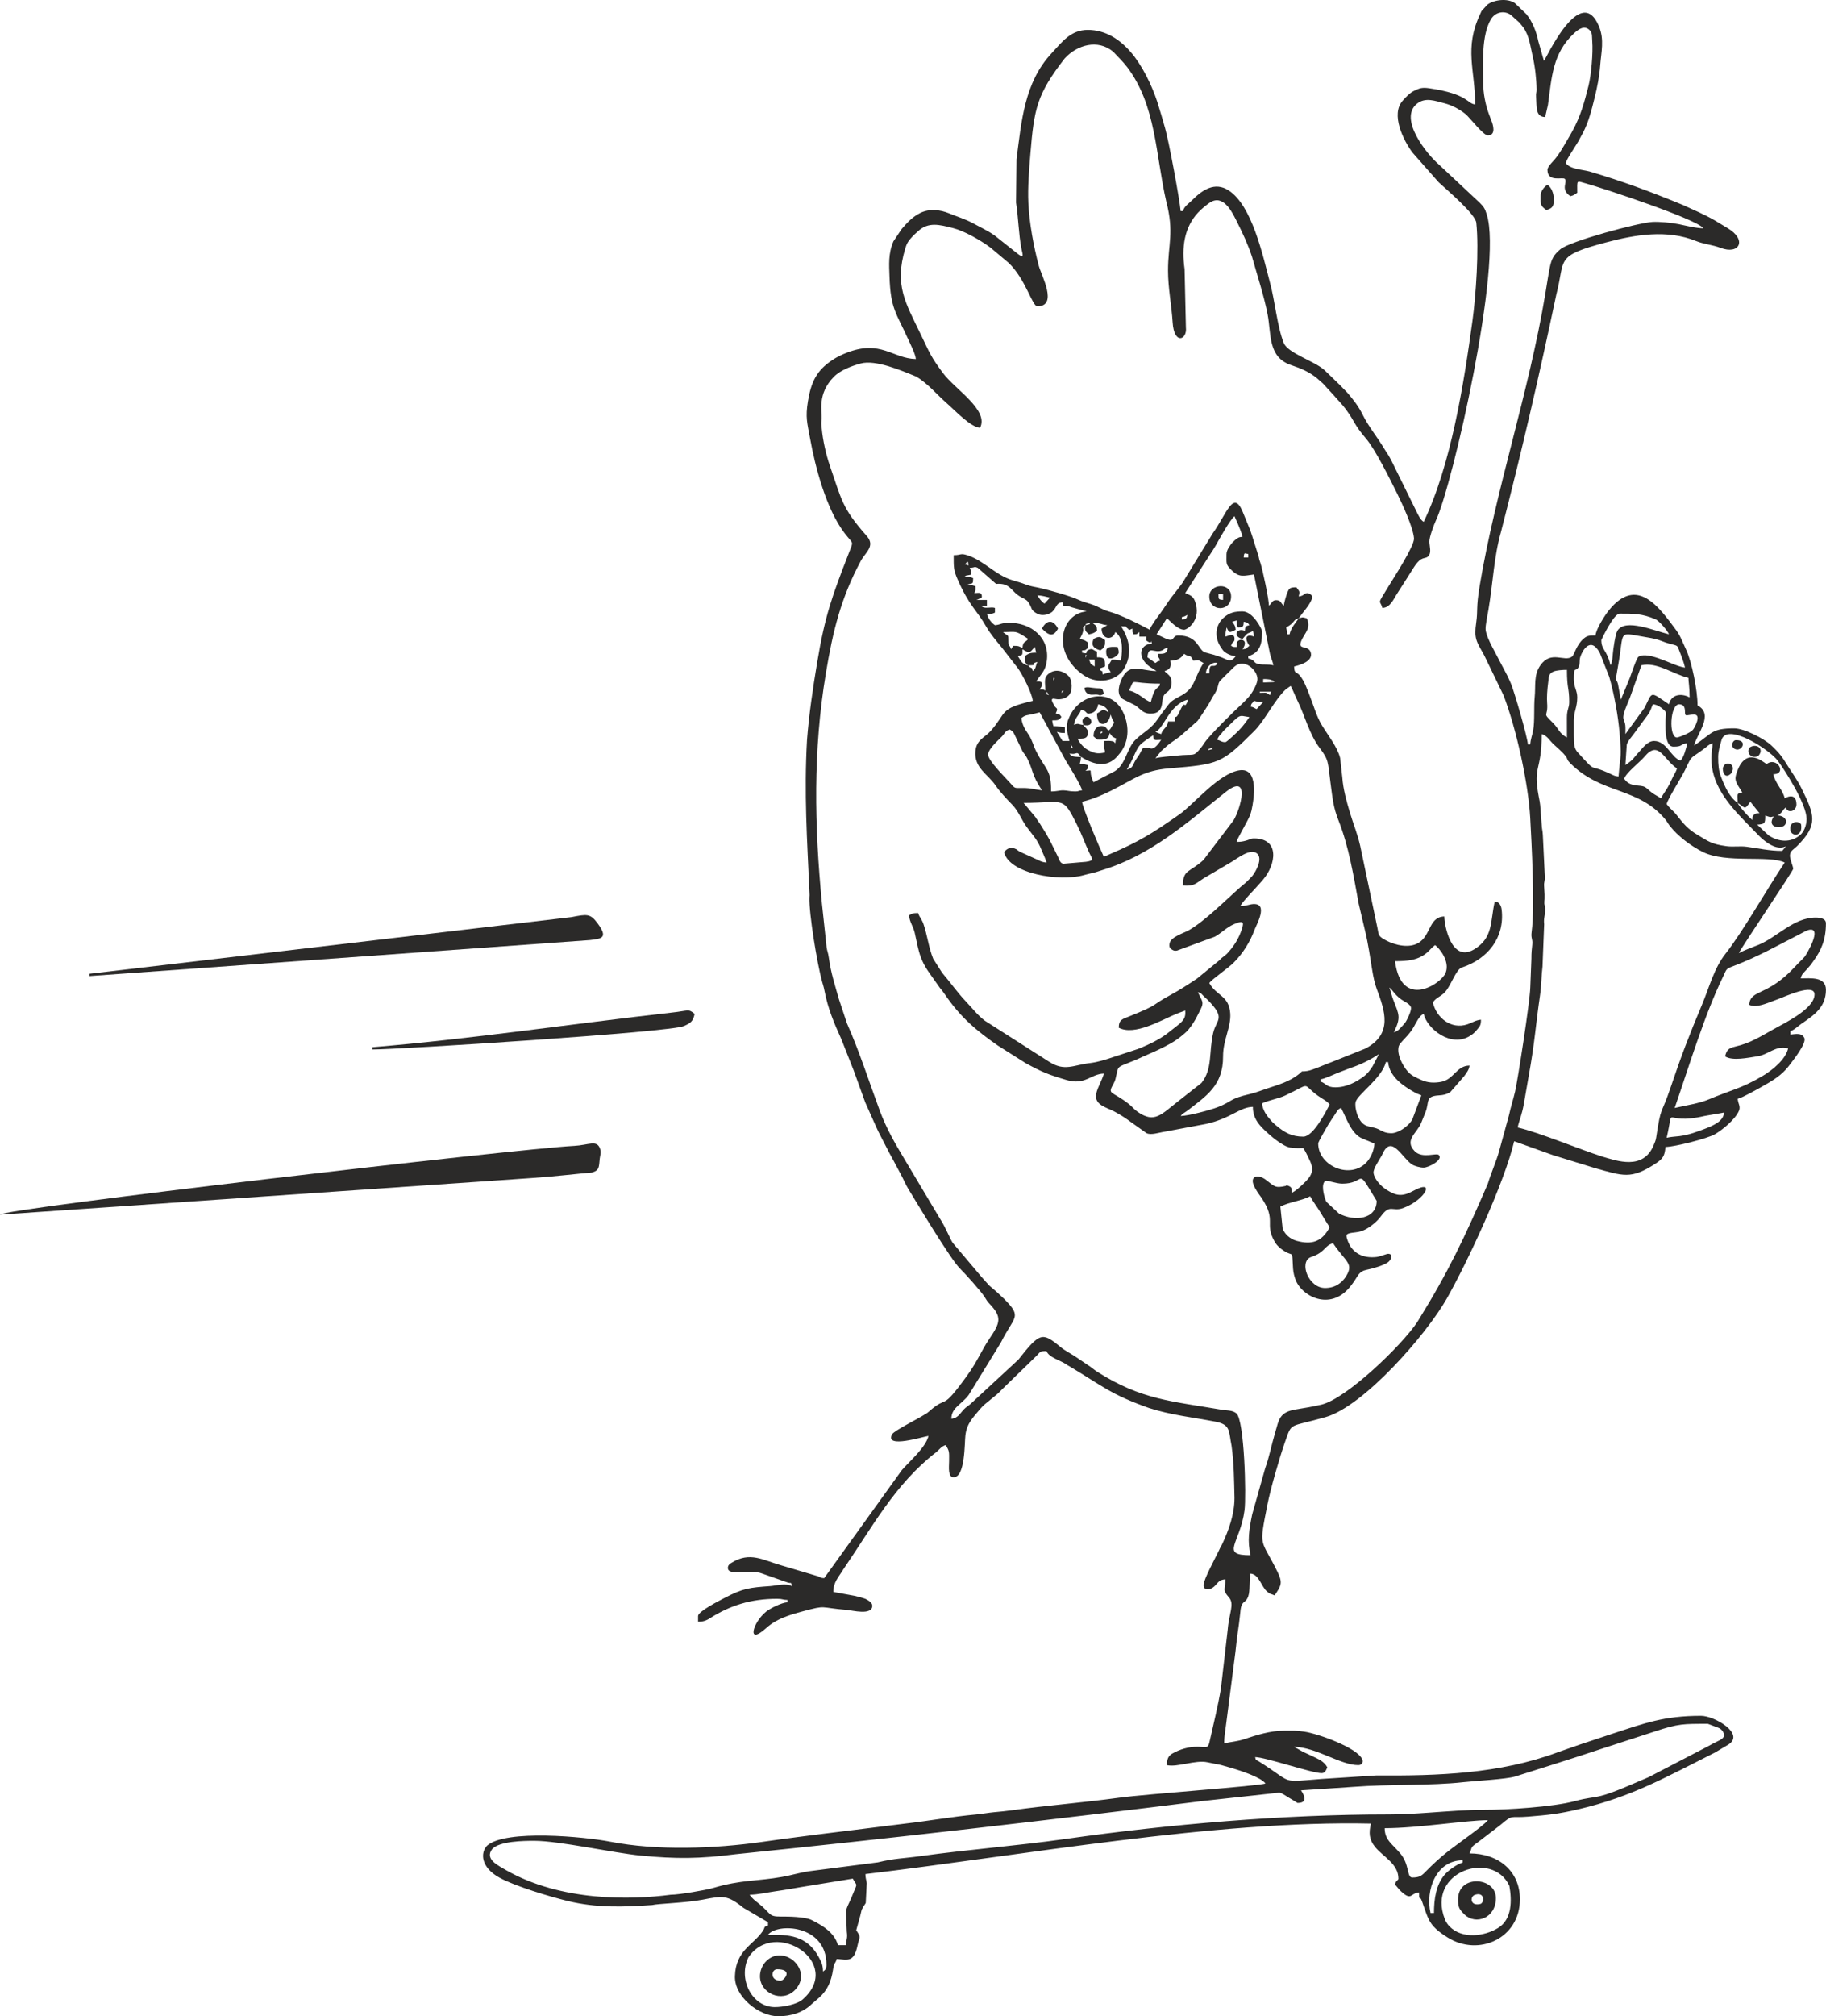
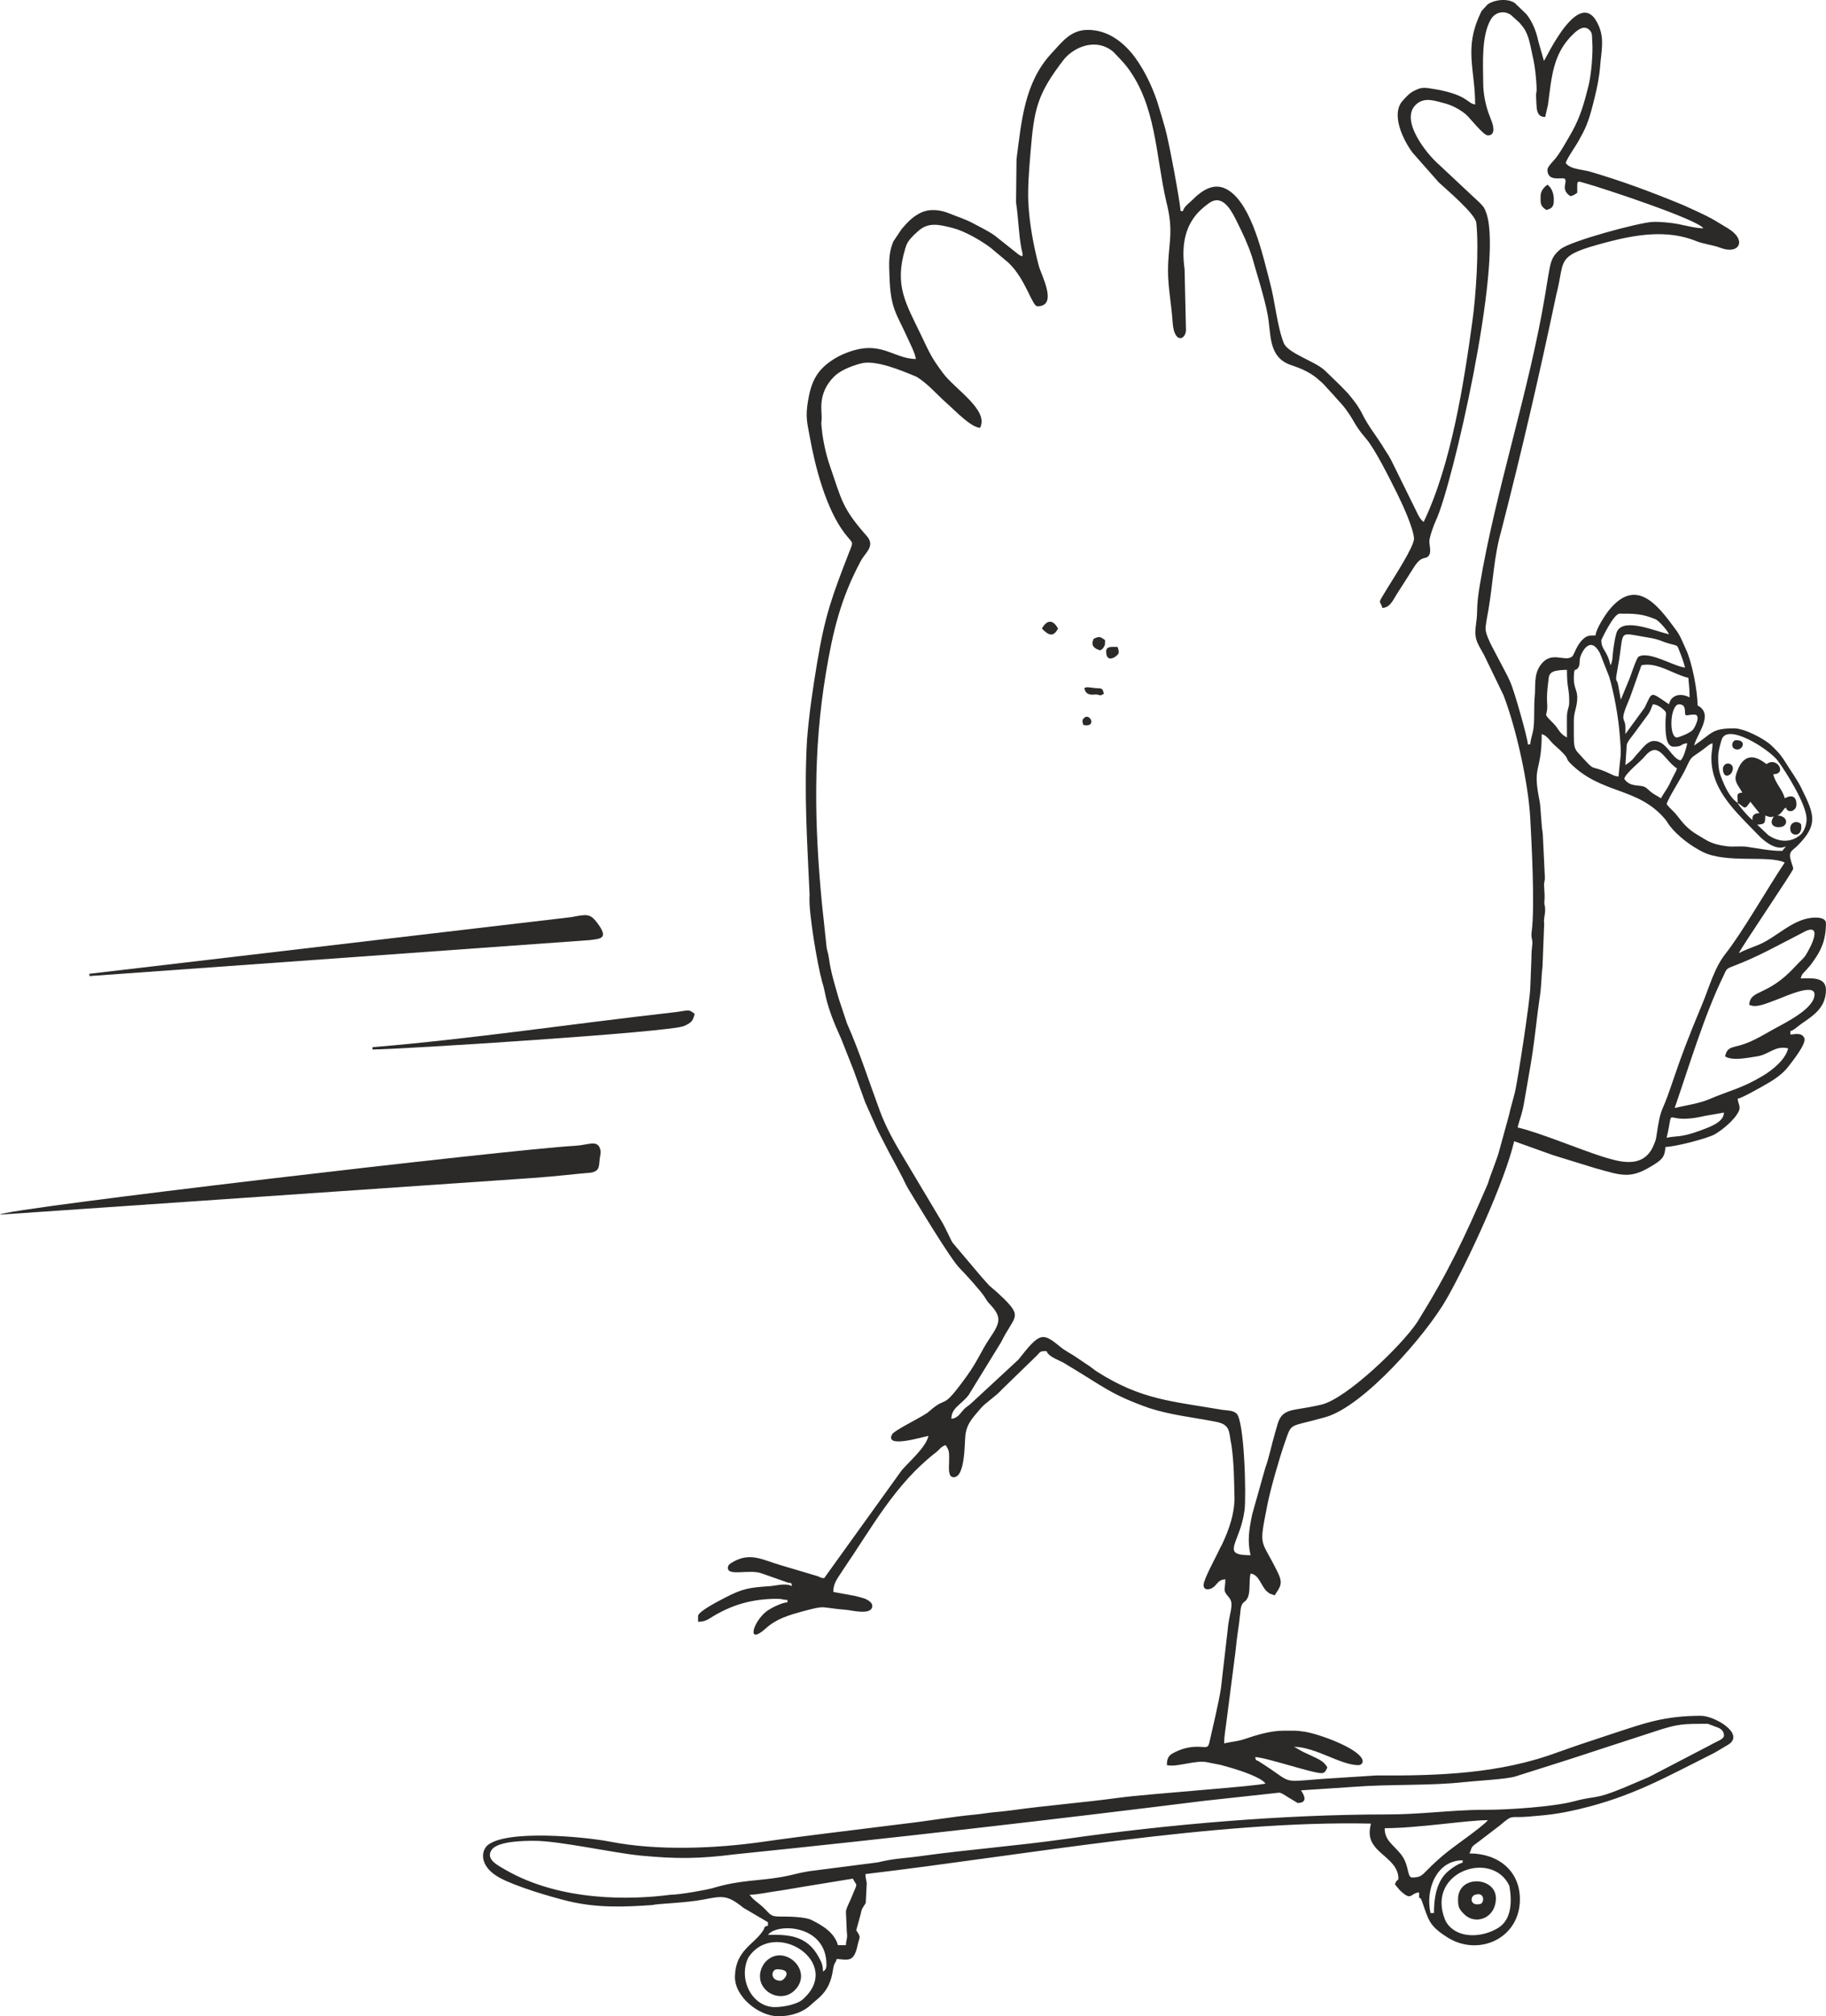
<svg xmlns="http://www.w3.org/2000/svg" xml:space="preserve" width="46.762mm" height="51.614mm" version="1.1" style="shape-rendering:geometricPrecision; text-rendering:geometricPrecision; image-rendering:optimizeQuality; fill-rule:evenodd; clip-rule:evenodd" viewBox="0 0 2882.56 3181.66">
  <defs>
    <style type="text/css">
   
    .fil0 {fill:#2B2A29}
   
  </style>
  </defs>
  <g id="Слой_x0020_1">
    <g id="_2799225919616">
      <path class="fil0" d="M1223.23 3167.18c-35.77,0 -58.38,-43.75 -41.94,-78.14 41.36,-62.85 151.46,8.26 85.9,66 -9.41,8.28 -31.67,12.14 -43.96,12.14zm-10.86 -114.01c13.93,-19 92.29,-16.69 92.29,47.05 0,6.7 -1.77,8.17 -5.43,10.86 -0.25,-11.13 -2.61,-15.25 -7.19,-23.58 -18.28,-33.31 -47.55,-35.11 -79.67,-34.33zm1076.16 -13.04c-3.25,-3.3 -5.89,-7.16 -7.58,-11.45 -29.89,-75.77 75.1,-110.12 101.75,-52.9 4.01,22.6 4.55,52.78 -17.71,66.49 -21.88,13.48 -56.8,17.81 -76.46,-2.14zm-953.12 -23.16l1.36 31.3c1.57,11.1 -1.15,12.22 -1.36,21.18l-12.67 0c-5.24,-19.65 -24.13,-31.04 -41.68,-39.75 -10.25,-5.09 -36.16,-5.53 -48.88,-5.41 -19.58,0.19 -14.84,-4.96 -34.02,-20.27 -6.14,-4.9 -10.37,-7.67 -14.75,-14.21 12.77,0 28.7,-3.77 41.53,-5.52 13.19,-1.8 27.79,-4.52 40.43,-6.61l80.9 -13.2c7.4,14 7.96,4.16 -2.32,30.25 -2.4,6.08 -8.54,16.86 -8.54,22.23zm973.52 -81.44l0 3.62c-8.23,1.92 -22.59,12.3 -28.2,18.84 -13.94,16.26 -17.04,39.07 -17.04,60.79l-5.42 0c-8.5,-36.6 9.17,-83.25 50.66,-83.25zm-79.62 27.14c-8.57,0 -4.12,-20.48 -18.5,-37.6 -12.78,-15.37 -24.93,-21.38 -24.93,-40.22 52.19,0 130.1,-12.67 162.86,-12.67 -3.24,4.85 -22.65,19.28 -28.7,23.78 -30.88,23.01 -42.68,30.07 -71.19,59.1 -5.33,5.42 -9.32,7.61 -19.53,7.61zm-38 -99.54c-165.99,0 -345.79,15.47 -509.54,38.75 -76.61,10.88 -152.04,16.43 -229.77,27.18 -26.8,3.71 -38.64,3.12 -66.29,9.72l-109.01 14.04c-15.79,2.48 -26.2,6.07 -41.82,8.85 -39.12,6.95 -65.18,4.44 -109.12,17.54 -10.65,3.17 -53.24,10.65 -67.14,10.66 -61.96,8.15 -172.34,11.09 -259.85,-38.85 -10.95,-6.66 -34.34,-16.87 -21.91,-33.04 11.14,-12.87 50.74,-13.22 66.36,-13.22 39.77,0 125.01,19.2 168.45,23.36 56.28,5.38 92.1,5.12 149.51,-2.16 245.67,-25.09 494.14,-53.69 739.13,-84.2l119.09 -13c4.02,0 13.62,7.44 21.1,11.47 1.66,0.89 7.83,4.81 7.85,4.81 17.45,0 9.86,-13.28 5.42,-19.91l83.14 -5.53c55.65,-4.36 121.51,-1.56 173.55,-7.4 17.12,-1.92 67.86,-4.6 81.53,-8.94 45.34,-14.41 90.65,-28.45 135.65,-43.5l84.64 -27.56c37.52,-12.51 45.49,-12.02 83.88,-12.02l15.79 5.93c4.3,1.49 9.55,5.73 9.55,12.16 0,6.52 -9.78,8.47 -23.42,16.4l-95.22 49.54c-19.63,8.16 -55.97,24.92 -75.38,29.58 -15.9,3.81 -19.49,2.5 -42.13,8.54 -33.85,9.02 -107.27,13.68 -142.08,13.54 -27.61,-0.11 -57.54,2.41 -87.85,4.51 -21.4,1.49 -43,2.77 -64.11,2.77zm439.71 -1067.74c13.01,-55.88 -8.19,-18.33 59.7,-34.4l30.78 -5.41c-0.35,15.4 -21.8,22.58 -38.26,28.69 -30.22,11.24 -37.69,7.74 -52.22,11.11zm130.28 -209.93c11,5.83 27.26,-2.23 45.47,-8.81 10.71,-3.88 57.67,-25.87 57.67,-7.47 0,22.33 -45.42,44.3 -64.57,54.87 -22.15,12.24 -36.56,21.98 -61.09,27.58 -10.23,2.34 -13.29,5.83 -15.49,15.28 11.29,7.55 35.99,2.22 50.65,-0.02 18.67,-2.86 28.2,-17.46 48.88,-12.64 -4.17,17.9 -24.95,34.4 -39.91,43.33 -34.14,20.39 -51.2,22.64 -84.41,36.83 -16.39,7 -36.45,9.67 -54.82,13.95 22.03,-63.73 47.26,-147.77 76.58,-207.55 5.77,-11.77 3.44,-11.53 16.18,-16.38 40.03,-15.26 70.45,-32.92 107.48,-51.77 3.34,-1.7 7.82,-4.37 11.18,-5.2 22.96,-5.63 -3.28,38.9 -6.47,42.49 -4.45,5.03 -8.76,8.73 -13.36,13.78 -0.25,0.28 -0.62,0.67 -0.87,0.94 -44.59,48.77 -71.02,35.69 -73.11,60.8zm-18.09 -318.51c12.14,8.13 10.61,11.72 19.9,-1.81l14.47 18.1c-9.35,-0.59 -12.33,5.45 -10.86,10.86 -5.3,-3.56 -22.38,-22.86 -23.52,-27.15zm-309.43 -108.58c8.75,2.34 13.06,11.08 19.47,16.73 28.66,25.24 15.84,19.45 25.31,28.98 49.91,50.17 106.83,37.16 150.14,88.72 3.03,3.6 4.64,7.1 7.44,10.65 12.5,15.84 32.5,31.12 51.55,40.74 37.45,18.91 104.32,4.68 129.7,16.87 -27.79,41.51 -66.69,110 -93.33,143.73 -18.33,23.19 -25.43,52.53 -37.71,81.73 -19.66,46.82 -32.12,79.1 -48.77,128.58 -16.04,47.65 -15.06,26.87 -23.11,80.04 -0.68,4.52 -2.02,7.33 -4.07,12.21 -16.72,39.75 -57.86,24.45 -81.33,17.61 -37.57,-12.11 -99.12,-37.9 -133.3,-45.85 3.24,-13.88 6.57,-18.68 10.1,-38.77 2.6,-14.76 4.57,-26.99 7.23,-41.63 10.01,-54.99 11.18,-81.87 18.08,-128.51 2.18,-14.75 2.1,-31.6 3.87,-45l2.61 -66.69c-1.13,-10.36 1.55,-12.66 1.55,-23.26 0,-6.14 -1.08,-6.37 -1.25,-9.45 -0.31,-5.7 1.38,-4.78 -0.36,-27.07 -0.59,-7.51 1.66,-8.59 1.12,-15.45l-3.15 -65.64c-0.36,-7.71 -1.39,-7.78 -1.81,-16.34l-2.39 -30.95c-0.43,-4.22 -0.93,-6.29 -2.24,-13.15 -9.52,-50.26 4.64,-39.08 4.64,-98.83zm365.53 63.34l0 0zm-177.34 38c-4.61,-3.09 -8.48,-4.88 -13.44,-8.27 -5.36,-3.66 -7.21,-7.01 -12.11,-9.6 -7.85,-4.15 -23.05,1 -32.35,-12.89 2.08,-8.92 24.72,-26.24 32.01,-34.96 22.42,-26.83 29.93,4.41 51.23,18.67 -1.05,3.97 -3.79,8.49 -5.83,12.27 -2.35,4.36 -3.58,7.5 -5.89,12.21 -4.53,9.23 -9.12,14.09 -13.61,22.58zm128.48 -9.05c-10.38,0.86 -7.24,4.59 -7.24,16.29 -12.85,-8.6 -20.57,-25.9 -26.7,-42.07 -3.4,-8.98 -4.2,-18.43 -4.16,-30.36 0.04,-9.51 2.68,-17.33 5.24,-26.6 8,-28.89 75.59,14.77 88.71,32.31 12.68,16.95 45.57,69.16 45.63,92.07 0.02,9.97 -4.28,20.24 -9.64,24.89 -15.52,13.47 -34.82,11.45 -50.62,0.83l-17.7 -16.68c11.97,-0.99 12.67,-1.55 12.67,-14.47 6.94,2.25 6.89,3.27 13.47,1.44 -11,16.43 7.62,19.78 15.95,14.92 7.64,-6.2 2.32,-16.15 -10.31,-16.43l2.95 -1.41c7.48,-6.56 5.2,-7.31 10.52,-11.2 2.68,10.04 16.85,6.22 16.72,-4.99 -0.23,-20.75 -18.53,-9.49 -18.53,-9.49 -3.22,-13.8 -14.51,-22.62 -18.09,-38 22.25,0 6.15,-28.57 -10.58,-15.98 -7.73,-5.34 -26.85,-21.27 -41.21,0.38 -2.64,3.98 -8.24,16.76 -7.86,22.62 0.52,7.85 7.39,15.5 10.79,21.94zm-48.86 -54.3c0,9.51 1.39,18.46 3.85,26.94 11.08,38.11 44,66.9 71.14,95.33 0.1,0.09 17.64,18.9 33.58,18.9 4.89,0 4.99,-0.86 9.05,-1.81l-5.74 6.96c-19.07,0.28 -39.86,-4.35 -56.24,-6.51 -10.39,-1.36 -21.3,0.53 -31.69,-0.88 -24.24,-3.29 -29.02,-7.96 -45.59,-17.74 -15.7,-9.27 -22.7,-18.04 -33.4,-31.75 -5.24,-6.7 -11.1,-10.42 -15.53,-17.04 2.03,-8.71 23.47,-41.9 29.21,-54.03 11.59,-24.55 7.2,-16.16 30.01,-33.33 4.38,-3.3 7.88,-7.14 13.16,-8.55 0,11.01 -1.81,13.2 -1.81,23.52zm-59.71 -18.1c15.65,0 9.81,-4.43 21.72,-5.42 -1.51,6.48 -5.44,23.18 -10.86,27.15 -14.48,-3.87 -21.4,-30.77 -41.62,-30.77 -10.51,0 -18.22,11.53 -23.99,17.64 -9.35,9.93 -7.43,11.1 -21.25,20.37l2.18 -32.21c1.12,-5.33 10.02,-15.06 13.77,-20.61l14.57 -19.81c2.66,-3.53 5.36,-6.95 7.45,-10.65 2.56,-4.51 3.29,-8.13 5.46,-12.64 6.9,0.57 12.53,4.57 16.95,8.54 6.1,5.48 3.09,6.15 2.93,18.52 -0.19,14.81 -0.28,39.9 12.7,39.9zm18.1 -54.29c0,8.08 3.33,3.62 14.47,3.62 11.99,0 0.67,20.74 -1.71,23.63 -4.94,6 -23.52,12.56 -25.44,12.56 -13.22,0 -11.21,-52.48 3.62,-52.48 6.87,0.57 9.05,3.81 9.05,12.67zm-186.38 -66.96c0,30.82 3.62,27.45 3.62,50.67 0,10.18 -3.72,11.19 -3.69,25.27 0.02,10.28 0.07,20.55 0.07,30.83 -12.53,-6.63 -12.54,-13.55 -22.13,-23.11 -18.08,-18.02 -7.22,-7.46 -9.15,-31.49 -0.65,-8.06 -0.04,-19.91 1.93,-34.48 0.75,-5.53 0.12,-11.96 8.39,-15.13 5.04,-1.94 14.47,-2.56 20.96,-2.56zm92.29 101.34c0,-4.35 0.33,-10.11 -0.18,-14.29 -1.3,-10.57 -7.9,-6.98 3.25,-33.31 3.13,-7.37 5.12,-12.16 7.55,-19.6l14.71 -41.38c24.38,-5.68 50.44,14.38 74.19,19.91 0,7.48 1.81,12.7 1.81,30.77 -13.07,-6.92 -28.89,-4.95 -32.57,10.86 -30.21,-20.23 -25.67,-20.99 -38.26,5.17l-30.51 41.88zm-81.42 -86.87c0,-22.62 2.93,-9.55 7.74,-19.41 2.54,-5.2 0.47,-9.04 2.53,-15.56 2.95,-9.35 16.13,-33.47 30.81,-6.11l14.83 37.66c7.58,26.14 14.04,61.45 16.32,88.64 3.46,41.05 1.71,28.21 -1.65,68.62 -5.73,-0.48 -7.58,-1.68 -12.35,-3.94 -37.52,-17.81 -19.63,1.5 -51.54,-33.52 -6.1,-6.69 -6.68,-12.11 -6.68,-27.7l0 -23.53c0,-13.59 5.42,-20.79 5.42,-36.19 0,-10.97 -5.42,-15.63 -5.42,-28.96zm74.19 32.58l-4.48 -24.48c-2.43,-10.07 -5.13,-0.46 -0.17,-27.22 11.04,-59.63 -2.27,-54.44 45.22,-46.78 24.89,4.01 19.94,6.21 42.52,11.77 6.99,1.72 6.52,2.64 9.06,9.04 3.31,8.34 7.1,17.99 9.2,27.01 -16.71,-1.39 -56.74,-26.75 -73.23,-17.22 -3.29,1.9 -11.29,26.47 -13.84,33.29l-14.27 34.59zm-16.29 -54.3c-5.86,-25.15 -14.47,-23.64 -14.47,-39.82 0,0 19.16,-41.62 28.95,-41.62 22.4,0 34.95,-0.18 56.38,8.77 6.13,2.56 20.31,19.61 21.43,23.81 -22.26,-5.19 -69.53,-25.91 -81.47,-5.47 -3.25,5.56 -6.57,28.74 -7.15,36.28 -0.37,4.93 -0.81,13.53 -3.67,18.04zm-99.52 -781.8c0,20.21 23.94,10.89 27.34,14.28 5.01,5.01 -7.71,16.25 8.85,27.34 5.53,-1.29 6.95,-2.82 10.86,-5.43 0,-21.12 -2.07,-19.04 14.41,-14.48 24.95,6.9 175.09,56.32 184.63,70.58 -11.31,0 -27.6,-4.2 -38.75,-6.49 -11.66,-2.4 -30.83,-4.2 -42.02,-3.52 -22.23,1.35 -129.68,30.25 -144.92,43.09 -10.23,8.61 -13.99,14.65 -17,30.06 -2.42,12.46 -4.77,28.11 -6.79,40.26 -25.84,155.49 -78.47,309.8 -103.64,460.99 -5.95,35.75 -2.58,37.92 -5.46,57.8 -3.66,25.34 0.22,29.39 12.54,51.44l30.67 63.43c20.55,53.63 39.13,139.56 42.07,193.2 2.03,37 7.63,140.14 2.29,179.67 -1.52,11.27 1.97,10.97 0.94,20.6 -0.71,6.68 -1.45,12.67 -1.37,22.28l-1.76 45.3c-0.65,22.9 -19.89,146.56 -24.02,164.17 -2.69,11.47 -6.76,24.08 -9.65,37.41l-15.2 55.37c-3.77,14.62 -13.35,36.4 -18.11,52.46 -36.6,84.83 -62.32,139.46 -111.22,218.15 -24.52,37.16 -112.3,121.47 -151.69,130.61 -13.86,3.21 -26.2,5.3 -39.62,7.43 -27.08,4.31 -27.1,16.1 -33.4,37.18 -5.3,17.75 -9.65,39.99 -15.42,55.16l-20.69 73.41c-4.89,24.05 -7.88,41.57 -2.56,64.4 -48.92,0 -16.35,-18.32 -9.5,-71.03 2.89,-22.17 -0.1,-141.77 -12.82,-152.76 -6.15,-5.31 -15.61,-4.48 -23.18,-5.77 -78.92,-13.54 -126.66,-15.71 -195.74,-59.41 -4.91,-3.1 -6.95,-4.96 -11.55,-8.36l-18.36 -12.4c-0.31,-0.22 -0.74,-0.54 -1.05,-0.76 -9.35,-6.72 -19.62,-11.3 -28.47,-18.59 -27.93,-23 -31.96,-22.74 -65.84,20.45l-74.26 68.71c-2.95,2.97 -6,4.64 -9.09,7.2 -7.59,6.31 -10.61,16.38 -22.44,17.37 0,-17.72 16.21,-22.42 27.43,-37.72l50.97 -82.94c20.29,-41.14 34.38,-38.76 5.3,-68.01l-10.21 -9.69c-0.27,-0.25 -0.65,-0.63 -0.93,-0.88l-12.67 -10.86c-0.26,-0.27 -0.61,-0.67 -0.86,-0.94 -1.92,-2.1 -2.4,-2.74 -4.3,-4.75l-7.67 -8.61c-0.24,-0.29 -0.58,-0.7 -0.82,-0.99l-43.93 -51.97c-3.48,-4.45 -12,-25.91 -20.02,-37.89l-56.8 -95.2c-14.57,-24.13 -28.36,-48.3 -38.47,-75.55 -16.96,-45.75 -32.06,-93.36 -51.92,-138.1l-12.64 -38.03c-6.44,-22.87 -12.62,-41.22 -15.93,-65.51 -1.13,-8.35 -2.68,-9.92 -3.51,-16.4l-7.32 -68.68c-11.86,-123.25 -14.39,-240.74 6.3,-364.36 10.98,-65.75 23.36,-117.46 55.05,-176.58 7.22,-13.47 22.96,-23.1 9.81,-38.76l-1.69 -1.94c-37.75,-43.04 -38.3,-55.28 -57,-109.49 -6.08,-17.61 -11.15,-40.24 -12.88,-59.63 -0.86,-9.6 -0.62,-6.25 -0.04,-14.85 0.75,-11.05 -7.26,-38.99 19.25,-65.82 10.38,-10.5 28.12,-17.12 42.36,-21.01 23.57,-6.44 64.68,11.24 88.09,20.89 18.36,11.17 32.24,28.28 48.23,42.25 12.84,11.21 36.91,37.16 52.06,38.42 14.73,-27.83 -39.47,-60.79 -58.43,-86.34 -18.92,-25.51 -20.72,-31.03 -35.04,-60.87 -24.06,-50.14 -42.04,-77.5 -24.63,-135.58 2.26,-7.53 4.01,-11.91 14.2,-22l5.7 -5.16c16.48,-15.71 34.74,-10.52 55.22,-5.37 18.31,4.61 44.04,19.36 59.52,30.96l28.52 23.95c27.27,26.04 37.2,68.58 45.42,68.58 33.29,0 6.28,-48.82 2.29,-63.82 -8.29,-31.31 -14.88,-67.17 -16.48,-99.35 -1.21,-24.06 1.26,-53.49 3.24,-77.62 5.82,-70.88 10.12,-93.75 54.15,-150.34 19.38,-21.22 51.95,-30.96 76.36,-10.76 7.3,7.77 16,16.21 22.38,24.66 45.82,60.67 44.68,138.41 61.53,211.73 12.85,49.7 2.81,66.79 2.81,109.4 0,27.15 5.62,54.52 7.29,81.38 2.29,36.52 23.33,27.52 20.94,8.11l-2.08 -91.99c-4.81,-34.79 -0.71,-65.48 21.32,-89.36 4.46,-4.83 15.98,-14.93 22.25,-17.71 19.81,-8.79 32.77,19.57 39.45,32.97 9.2,18.46 16.42,33.69 23.39,54.42 8.14,29.08 18.99,61.79 24.66,91.16 5.98,30.95 0.07,67.73 37.53,80.09 14.65,4.84 28.7,10.83 40.67,20.86l8.69 7.6c0.27,0.26 0.65,0.63 0.91,0.9l17.3 18.89c6.55,7.85 12,12.61 18.43,21.38 15.29,20.85 12.07,23.02 31.73,46.08 14.81,17.36 37.09,62.54 49.12,86.6 8.23,16.48 25.54,54.12 26.72,70.96 0.83,11.84 -31.91,61.98 -40.36,75.89 -18.99,31.24 -13.38,19.7 -9.6,33.84 12.63,-0.28 17.63,-13.99 23.76,-23.29 8.88,-13.5 17.31,-27.31 26.06,-40.9 12.16,-18.88 17.25,-11.93 22.57,-17.25 5.74,-5.74 1.81,-16.29 1.81,-23.52 0,-6.95 7.23,-26.51 10.34,-33.09 25.93,-54.83 105.69,-402.84 80.26,-482.82 -3.03,-9.54 -4.43,-11.65 -10.79,-18.15l-64.5 -60.37c-19.55,-16.71 -64.52,-72.61 -34.71,-96.38 13.2,-10.53 29.19,-4.07 43,-0.59 12.05,3.04 24.27,9.61 33.53,17.14 6.47,5.25 27.99,33.61 35.16,33.61 13.67,0 8.06,-17.59 5.53,-23.63 -1.27,-3.02 -0.7,-1.81 -1.99,-5.25 -0.16,-0.42 -0.33,-0.9 -0.48,-1.32 -0.16,-0.42 -0.35,-0.89 -0.51,-1.31 -0.15,-0.41 -0.36,-0.88 -0.51,-1.29 -5.79,-15.4 -9.35,-33.38 -9.33,-50.39 -0.16,-29.5 -3.18,-74.22 12.22,-100.1 6.86,-11.53 21.03,-14.21 31.38,-6.86l13.34 12c2.85,3.47 4.17,4.78 6.5,7.98 9.18,12.61 11,29.76 14.6,45.12 3.69,15.71 5.96,35.02 6.29,52.9 0.09,4.94 -1.37,4.62 -0.81,12.08 1.15,15.42 -1.23,30.77 14.25,31.11l4.43 -19.09c5.96,-43.06 7.05,-81.2 40.98,-112.84 7.31,-6.82 17.17,-14.07 25.64,-4.28 3.71,4.29 2.74,9.33 3.32,16.61 1.45,18.23 -1.6,53.22 -5.94,70.42 -6.67,26.45 -12.34,47.61 -25.76,71.96 -2.48,4.51 -4.54,8.06 -7.24,12.66 -7.3,12.41 -14.54,25.64 -24.12,35.6 -2.35,2.43 -7.69,8.56 -7.69,12.22zm-114 -103.15c-13.2,-1.1 -10.5,-16.39 -72.31,-25.5 -11.26,-1.66 -15.3,-0.5 -24.87,4.32 -6.61,3.33 -12.51,9.84 -17.34,15.23 -19.39,21.65 1.2,62.69 15.27,81.68l41.54 47.13c13.2,12.14 57.93,50.13 59.37,63.81 4.44,42.15 -0.63,115.08 -6.05,154.59 -13.57,99.05 -33.52,226.85 -77.03,317.48 -5.43,-3.63 -8.38,-10.41 -11.74,-17.21l-38.84 -78.79c-1.89,-3.29 -3.01,-5.91 -5.15,-9.33 -2.47,-3.95 -3.86,-5.65 -6.37,-9.91 -11.02,-18.64 -24.87,-34.85 -34.4,-54.28 -6.28,-12.81 -14.65,-23.47 -23.79,-34.13l-9.81 -10.09c-0.25,-0.28 -0.6,-0.68 -0.86,-0.96l-24.82 -24.04c-0.28,-0.24 -0.68,-0.59 -0.97,-0.84 -0.28,-0.25 -0.68,-0.6 -0.97,-0.84 -15.25,-13.33 -56.84,-26.07 -63.14,-41.82 -10.46,-26.21 -13.91,-66.79 -21.88,-95.75 -11.29,-42.99 -28.21,-120.99 -64.94,-144.99 -22.15,-14.48 -41.92,-0.73 -58.35,15.77 -5.2,5.22 -11.99,9.23 -14,16.77l-3.62 0c-1.53,-18.36 -18.47,-109.76 -24.57,-131.06 -4.05,-14.19 -7.95,-27.67 -12.46,-41.83 -8.54,-26.04 -23.94,-57.42 -41.57,-77.87 -17.33,-20.11 -39.86,-35.17 -67.98,-35.17 -27.13,0 -40.62,19.12 -57.19,36.9 -43.15,46.38 -47.47,107.52 -55.34,167.27l-0.72 68.31c3.89,25.17 3.93,49.21 8.57,73.05 1.49,7.63 5.08,15.92 -4.87,8.62 -1.25,-0.92 -2.07,-1.63 -3.15,-2.47l-34.35 -27.25c-9.78,-7.02 -22.82,-13.16 -33.5,-18.97 -12.58,-6.9 -25.43,-10.63 -38.34,-15.95 -13.8,-5.7 -31.11,-7.97 -45.83,-0.49 -12.53,6.37 -20.11,14.86 -29.1,25.19l-13.06 19.52c-8.33,19.41 -6.73,37.3 -6.16,55.33 1.62,51.65 10.94,57.81 29.47,99.06 3.38,7.52 11.48,23.27 12.16,31.28 -36.99,-0.82 -54.96,-31.07 -109.39,-9.86 -9.22,3.59 -15.61,6.92 -22.74,11.64 -24.47,16.24 -33.21,34.28 -38.24,64.9 -4.21,25.62 -1,34.33 3.1,57.17 8.36,46.66 25.71,113.08 55.04,151.26 13.49,17.56 14.23,11 6.76,30.21 -26.61,68.42 -37.9,98.76 -50.41,174 -6.73,40.48 -12.74,80.73 -15.94,121.6 -4.78,84.37 0.13,157.71 3.93,241.82 0.24,5.28 0.14,1.72 -0.07,6.68 -1.02,25.04 12.05,104.29 19.92,132.92 1.4,5.07 2.4,7.43 3.75,14.35 5.49,28.33 15.01,50.78 26.64,76.51l19.47 49.3c6.26,17.25 12.24,34.09 18.26,50.5l15.08 33.78c2.13,4.46 3.4,7.87 5.68,12.41l17.22 33.45c2.55,4.76 3.69,6.8 6.38,11.72l11.94 22.44c4.16,7.47 7.07,15.1 11.69,22.7 12.17,20.06 66.53,110.64 81.11,125.19 8.69,8.67 32.86,35.22 39.49,45.55 2.76,4.3 3.7,6.49 7.56,10.54 19.89,20.88 17.39,29.4 -0.06,55.09 -12.93,19.04 -18.51,35.09 -35.51,58.59 -42.44,58.67 -28.63,28.56 -59.71,56.11 -3.59,3.19 -2.57,2.06 -6.34,4.52 -10.57,6.91 -48.85,25.8 -52,31.51 -13.01,23.58 50.87,3.27 57.29,2.74 -4.18,17.96 -29.47,39.53 -42.02,53.89l-122.65 170.52c-6.52,-0.54 -4.44,-0.73 -9.7,-2.97l-58.57 -17.43c-28.58,-8.16 -48.82,-21.77 -77.5,-4.14 -3.23,1.98 -6.23,4.06 -6.23,8.25 0,14.01 34.95,1.28 54.28,9.06l40.16 14.12c6.46,1.97 4.83,-1.95 6.89,5.78 -9.81,-5.52 -24.6,-0.83 -34.39,-0.14 -33.07,2.37 -42.75,3.32 -72.01,18.59 -8.73,4.56 -41.98,21.36 -41.98,28.6l0 9.05c6.83,0 12.07,-1.28 18.28,-5.24 32.44,-20.69 65.37,-30.96 106.57,-30.96 9.1,0 8.11,1.63 16.29,1.81l0 3.62c-9.97,0.83 -27.52,9.8 -33.9,14.97 -20.97,16.97 -31.22,54.2 0.37,25.71 16.13,-14.55 35.93,-20.5 58.49,-26.56 37.72,-10.13 24.74,-5.55 68.89,-2.03 8.13,0.65 40.05,9.26 40.05,-6.65 0,-4.99 -6.91,-8.88 -10.9,-10.81 -1.93,-0.93 -15.26,-4.44 -16.13,-4.6l-34.5 -6.31c0,-15.51 8.28,-23.16 15.5,-35.17 45.32,-66.01 81.53,-134.68 146.31,-184.86 5.66,-4.38 8.52,-9.75 15.52,-11.62 5.97,8.91 5.62,10.82 5.45,25.31 -0.12,9.76 -2.18,25.36 7.22,25.36 18.5,0 17.01,-54.54 18.53,-66.53 2.43,-19.16 12.66,-28.3 23.6,-41.54 7.97,-9.65 24.06,-19.18 34.39,-30.76l55.07 -53.51c5.44,-5.77 4.52,-6.73 14.98,-6.73 3.71,10.25 22.33,14.64 31.38,21.1 3.85,2.74 1.79,1.1 5.64,3.4 52.97,31.72 64.32,43.81 124.7,65.3 34.41,11.14 69.46,14.71 105.08,21.59 24.33,4.7 20.56,15.05 25.32,38.06 3.9,28.57 3.9,53.41 4.64,82.18 0,25.84 -9.1,50.93 -19.41,72.89 -2.08,4.43 -2.05,3.28 -3.75,7.1 -5.26,11.82 -25.69,48.42 -25.69,57.55 0,9.56 11.07,7.66 16.79,2.37 6.36,-5.91 6.97,-10.53 17.59,-11.42 0,18.04 -5.22,15.95 5.83,28.69 9.06,10.45 -0.17,25.34 -2.11,51.03l-10.67 92.48c-4.66,28.24 -12,56.98 -18.17,84.99 -2.27,10.31 -5.99,7.17 -18.33,7 -14.72,-0.2 -28.36,4.07 -40.02,10.65 -6.33,3.56 -8.81,8.53 -8.81,18.35 16.52,3.85 45.17,-8.64 64.07,-4.44 7.47,1.66 14.45,2.73 21.2,4.22l18.32 5.2c11.88,3.59 44.74,14.02 52.03,23.97 -8.42,4.04 -187.75,16.59 -230.84,22.49 -56.85,7.79 -113.39,12.03 -170.07,19.92 -9.92,1.38 -18.01,2.08 -27.78,2.99 -9.7,0.9 -17.96,2.61 -28.95,3.62 -36.88,3.4 -74.85,10.23 -112.2,14.47 -55.95,7.16 -112.29,13.73 -168.35,21.05 -18.8,2.45 -37.57,4.99 -56.29,7.66 -74.19,10.58 -165.5,14.24 -240.09,-0.36 -38.96,-7.63 -165.05,-19.84 -194.23,6.35 -10.9,11.37 -9.79,34.35 19.73,50.54 24.72,13.55 79.8,30.01 107.94,36.83 45.07,10.92 87.53,9.51 133.04,6.31 8.91,-2.28 53.54,-3.39 80.13,-8.56 31.3,-6.08 38.37,-7.59 63.87,12.91l38.76 22.77 0 5.43c-7.87,2.1 -3.53,1.33 -8.06,8.22 -14.57,22.1 -42.89,30.35 -44.11,71.57 -0.94,32.26 37.89,63.17 68.45,63.17 20.29,0 39.16,-5.96 52.95,-19.44l11.68 -10.03c13.27,-12 18.96,-25.95 21.66,-43.49 2.03,-13.17 3.78,-9.28 5.99,-17.53 17.86,1.49 27.16,5.74 32.86,-21.43 3.04,-14.49 6.31,-11.26 -2.1,-23.81l6.29 -22.66c3.17,-13.14 1.48,-8.65 8.71,-20.37l1.6 -31.34c-1.07,-6.78 -1.98,-7.71 -2.13,-14.3 247.87,-29.28 552.26,-85.12 798,-79.63 -3.4,14.58 -3.08,24.89 6.6,36.84 12.58,15.52 36.83,26.45 36.83,50.03 0,2.74 -3.56,2.04 -5.43,9.05l7.38 8.91c19.46,18.86 16.08,4.97 30.62,3.76 0,15.9 0.65,2.92 4.49,13.6 7.03,19.52 9.39,29.98 18.36,40.06 4.83,5.42 11.57,10.74 21.99,17.31 49.13,30.99 114.39,1.73 114.39,-60.11 0,-44.85 -34.12,-72.39 -79.62,-72.39 5.54,-11.54 -0.55,-7.8 16.27,-19.92l31.77 -24.32c21.64,-18.23 14.41,-11.3 44.15,-13.76 32.66,-2.7 48.16,-4.22 80.48,-11.81 84.48,-19.86 137.39,-50.64 213.51,-88.69 0.38,-0.17 0.84,-0.42 1.2,-0.6l21.56 -12.82c26.26,-16.89 -21.99,-45.23 -43.42,-45.23 -58.78,0 -89.36,11.77 -139.99,28.29l-51.6 17.16c-11.19,4.07 -23.99,8.13 -34.87,12.18 -91.1,33.94 -189.39,37.21 -285.65,36.44l-86.73 5.56c-67.89,5.17 -42.85,7.53 -99.18,-27.7 -5.25,-3.29 -4.01,0.17 -5.87,-6.8 17.24,0.39 89.62,25.34 104.95,25.34 5.89,0 6.98,-5.13 9.05,-9.05 -5.12,-9.68 -14.23,-13.14 -23.81,-17.81 -5.11,-2.5 -9.46,-4.43 -14.83,-6.89l-13.85 -7.87c35.02,0.78 73.32,28.96 101.33,28.96 5.5,0 8.43,-4.4 6.15,-9.44 -8.27,-18.28 -69.43,-40.08 -90.94,-43.32 -15.56,-2.34 -17.28,-1.42 -32.86,-1.56 -20.47,-0.17 -43.58,6.98 -62.58,13.42 -10.23,3.47 -21.06,4.09 -31.48,6.52 0,-12.34 2.35,-22.93 3.61,-34.38l13.23 -102.59c1.46,-9.89 2.38,-22.38 4.06,-33.93 1.83,-12.58 3.29,-22.85 4.54,-35.28 0.43,-4.3 0.4,-5.17 1.05,-8 0.14,-0.6 0.55,-2.32 0.76,-2.86 2.95,-7.81 7.06,-5.07 10.65,-14.68 3.4,-9.1 1.12,-25 3.7,-36.11 13.61,1.13 16.64,20.13 26.04,28.26 5.81,5.02 5.73,3.14 11.96,6.13 10.06,-15.01 13.38,-19.22 4.59,-37.15 -26.58,-54.18 -29.86,-35.61 -15.89,-106.27 4.85,-24.55 18.96,-73.78 27.81,-98.87 11.24,-31.84 5.31,-22.32 64.06,-39.09 60.27,-17.2 158.84,-129.94 191.24,-186.97 32.67,-57.5 91.31,-183.54 106.39,-248.31 0.27,0.02 55.15,19.68 61.3,21.93l64.98 20.06c46.04,12.97 58.09,18.34 95.97,-6.12 12.49,-8.06 15.39,-12.3 16.59,-26.84 15.52,-0.35 66.64,-13.52 77.78,-19.94 12.22,-7.03 31.62,-22.92 37.92,-36.44 3.54,-7.6 -1,-11.26 -1.7,-19.63 7.66,-1.78 30.46,-14.79 38.58,-19.33 15.97,-8.94 31.19,-17.94 41.97,-32.23 6.23,-8.25 28.74,-36.06 24.63,-44.47 -4.25,-8.67 -13.84,-6 -21.93,-5.32l0 -5.43c5.84,-1.57 11.89,-7.82 17.36,-11.59 19.44,-13.39 38.73,-25.75 38.73,-53.56 0,-21.2 -24.36,-18.1 -39.82,-18.1 1.78,-7.59 5.05,-8.88 9.45,-14.09l3.38 -3.85c3.54,-3.88 4.13,-5.1 7.09,-9.2 12.61,-17.46 19.89,-33.76 19.89,-59.73 0,-7.86 -9.67,-9.05 -16.29,-9.05 -34.55,0 -60.61,30.71 -89.42,42.69 -10.92,4.54 -22.33,8.4 -31.82,13.41 6.24,-12.48 86.29,-130.15 85.92,-133.22 -0.6,-5.06 -5.38,-14.68 -5.18,-21.01 0.23,-7.29 5.99,-9.44 11.1,-14.52 34.15,-33.95 27.63,-49.5 7.1,-91.27 -7.4,-15.05 -16.69,-26.94 -25.5,-41.46 -3.9,-6.42 -9.15,-13.38 -14.14,-18.43 -3.03,-3.06 -5.05,-5.17 -8.2,-8.09 -11.47,-10.67 -42.75,-26.72 -58.33,-26.72 -36.2,0 -34.34,7.72 -63.33,27.15 4.31,-18.51 32.07,-49.24 5.43,-63.34 0,-23.54 -8.92,-68.74 -18.3,-88.48 -4.92,-10.37 -8.64,-21.01 -15.27,-29.97 -26.61,-35.92 -61.73,-86.63 -106.06,-32.04 -6.48,7.98 -20.56,29.66 -21.43,40.1 -9.47,0 -13.06,0.18 -18.62,4.91 -11.88,10.09 -14.71,25.71 -18.56,28.57 -11.97,8.94 -32.7,-10.49 -49.78,13.47 -11.05,15.5 -7.29,32.78 -9.1,50.6 -1.48,14.39 0.22,38.11 -2.35,51.96 -1.49,8 -4.06,14.31 -4.73,22.42l-3.62 0c-1.11,-13.35 -21.54,-83.55 -26.87,-96.19 -1.72,-4.07 -3.87,-8.72 -5.68,-12.41l-24.33 -46.24c-3.53,-6.76 -9.23,-18.96 -9.89,-26.32 -0.55,-6.2 3.32,-24.39 4.49,-31.32 7.35,-43.46 8.53,-83.48 19.87,-123.09 32.67,-126.97 60.28,-246.23 87.25,-374.22 14.84,-56.48 -3.42,-60.58 78.69,-82.37 45.44,-12.06 96.14,-20.89 142.19,-2.03 11.43,4.68 26.14,5.95 38.25,10.61 29.9,11.51 42.67,-12.57 11.2,-31.11l-20.32 -12.25c-16.49,-9.54 -32.78,-16.18 -49.98,-24.21 -52.99,-21.69 -93.9,-37.02 -147.86,-52.99 -13.35,-3.3 -30.85,-3.74 -37.31,-13.37 2,-7.48 17.3,-28.58 21.94,-37.79 1.89,-3.75 3.39,-6.11 5.09,-9.39 9.32,-18.07 13.49,-35.1 18.57,-55.63 4.11,-16.62 7.51,-33.32 8.83,-50.89 1.58,-21.09 6.82,-40.78 -1.87,-61.74 -29.16,-70.27 -84.18,52.35 -86.94,54.36l-8.86 -30.95c-2.96,-14.79 -9.29,-30.97 -18.8,-42.74l-18.49 -17.7c-11.56,-7.75 -32.6,-5.09 -42.85,2.39l-9.52 10.38c-1,1.93 -1.36,3.08 -2.26,4.98 -25.55,54.12 -7.8,87.72 -7.8,142.41z" />
-       <path class="fil0" d="M2091.8 2032.48c-26.31,0 -41.21,-40.35 -23.16,-48.5l4 -1.42c0.41,-0.17 0.89,-0.34 1.31,-0.51 18.7,-7.61 17.53,-17.12 30.51,-20.15 19.71,29.43 32.91,31.6 20.79,51.55 -6.92,11.4 -18.07,19.03 -33.45,19.03zm-70.58 -128.49c13.42,-7.11 33.63,-9.18 47.05,-16.29 4.74,8.96 10.07,15.34 15.52,24.29 5.35,8.77 9.93,16.63 15.24,24.57 -12.37,23.37 -28.53,27.88 -52.21,21.45 -9.73,-2.64 -18.75,-10.06 -22.05,-19.61l-3.55 -34.41zm97.72 -36.2c34.15,0 24.24,-22.62 43.35,9.13 0.18,0.3 10.94,18 10.94,18.01 0,28.92 -34.88,33.32 -59.68,19.88l-19.69 -18.31c-3.06,-6.39 -7.87,-23.22 -3.85,-30.46 2.39,-4.31 3.43,-3.09 11.8,-1.22 5.59,1.25 11.56,2.97 17.14,2.97zm-38 -63.34c0,-3.06 13.11,-24.79 15.72,-29.51l7.79 -12.11c0.22,-0.31 0.55,-0.73 0.78,-1.04 0.22,-0.31 0.54,-0.73 0.76,-1.05 5.09,-7.26 4.93,-10.14 11.14,-12.38 8.17,15.44 16.03,41 33.31,48.13l19.17 7.96c-0.25,11.19 -6.36,23.17 -12.17,29.46 -25.76,27.9 -76.49,6.02 -76.49,-29.46zm-23.53 -10.86c-17.96,0 -29.34,-5.99 -44.41,-18.92l-3.75 -3.48c-0.27,-0.27 -0.64,-0.64 -0.89,-0.91l-1.74 -1.88c-6.81,-7.67 -13.43,-16.47 -14.33,-27.29 10.57,-5.07 25.94,-7.44 36.46,-12.4 43.36,-20.43 24.86,-19.22 51.66,0.28 6.16,4.49 14.6,8.4 18.65,13.93 -6.55,12.37 -26.04,50.67 -41.62,50.67zm139.34 -5.42c-10.26,0 -13.83,-2.94 -20.81,-6.34 -6.96,-3.38 -14.96,-3.32 -20.8,-6.35 -12.23,-6.33 -17.11,-28.78 -15.11,-36.66 3.01,-11.84 41.86,-37.88 47.67,-62.86l3.62 0c1.94,23.26 24.61,38.24 42.39,48.09 4.41,2.44 6.15,2.5 10.09,4.39l-14.32 38.16c-7.79,12.92 -23.91,21.56 -32.73,21.56zm-88.67 -72.39c-14.92,0 -14.95,-6.76 -23.52,-9.05l0 -3.62c6.43,-0.54 21.34,-7.99 29,-10.81l18.28 -7.05c16.1,-5.31 31.4,-12.85 45.01,-21.96l-9.9 19.05c-4.31,6.51 -7.58,11.37 -14.34,16.42 -10.86,8.1 -26.56,17.01 -44.52,17.01zm-217.14 -150.21c6.13,1.63 5.06,2.39 9.57,6.73l5.65 5.21c29.76,29.84 14.05,30.83 9.06,52.16 -7.26,31.03 -0.66,56.57 -18.52,79.2l-36.51 28.63c-27.1,21.07 -37.42,35.59 -64.1,17.06 -6.48,-4.51 -7.91,-7.55 -13.4,-11.93 -28.04,-22.33 -35.16,-14.18 -24.6,-33.03 2.72,-4.87 3.14,-8.26 4.36,-13.73 3.37,-15.16 1.64,-11.32 29.5,-22.98 5.14,-2.15 8.6,-3.85 12.48,-5.62 8.85,-4.03 16.75,-7.13 25.01,-11.18 14.13,-6.92 25.04,-12.32 37.19,-22.52l5.8 -5.05c5.87,-5.6 11.08,-13.6 15.27,-20.92l6.13 -11.98c5.95,-11.23 5.38,-13.73 1.32,-21.56l-4.2 -8.46zm302.19 -7.24c5.97,3.99 6.47,9.55 19.1,18.9 4.55,3.35 15.28,7.45 15.28,13.67 0,5.75 -6.55,19.25 -9.47,23.1 -0.05,0.07 -3.3,3.86 -3.34,3.9 -0.25,0.28 -0.63,0.65 -0.88,0.93 -4.88,5.19 -7.16,8.4 -13.44,10.07 11.47,-23.91 8.35,-27.18 -1.05,-51.44 -2.43,-6.28 -3.96,-14.14 -6.2,-19.14zm9.05 -41.63c19.56,0 36.77,-1.32 51.15,-14 4.89,-4.32 6.79,-7.72 12.19,-11.34 6.03,4.42 23.82,24.89 16.61,43.73 -6.55,17.11 -69.98,59.25 -79.94,-18.39zm-586.28 -249.74c65.04,0 61.03,-12.17 84.46,34.97 7.14,14.38 12.18,28.37 18.75,42.81 4.84,10.65 9.79,13.04 -4.78,15.16l-35.11 2.98c-5.57,0 -6.97,-6.4 -9.08,-10.83l-13.17 -26.64c-2.88,-5.24 -4.27,-7.6 -7.27,-12.64 -4.99,-8.4 -10.38,-16.72 -15.71,-24.1l-18.11 -21.7zm162.86 -52.48l0 0zm-36.19 137.54c-6.26,-13.06 -33.55,-76.88 -34.38,-86.87 16.22,-3.78 31.87,-10.47 45.86,-17.47 36.78,-18.41 50.47,-31.76 91.5,-35.17 80.03,-6.64 82.75,-7.59 134.54,-59.09 16.48,-16.39 32.33,-49.75 49.94,-65.87l7.48 -5.19c4.09,7.73 6.97,15.78 10.83,23.55 10.61,21.3 18.72,52.96 34.63,73.96 15.13,19.97 12.89,21.93 17.32,55.06 3.45,25.77 4.35,38.63 12.69,59.7 16.31,41.2 23.83,87.43 31.78,131.08l10.34 43.95c4.65,18.91 7.75,40.84 11.11,61.27 1.62,9.75 3.76,20.56 7,29.21 13.19,35.27 25.82,71.37 -17.74,94.45l-51.69 20.7c-11.07,3.91 -31.3,13.22 -39.69,14.6 -12.8,2.1 -5.12,-1.95 -13.34,4.76 -15.16,12.37 -33.15,17.14 -49.69,22.69 -8.83,2.97 -19.1,6.95 -27.34,8.85 -34.59,7.95 -26.57,11.19 -51.48,20.9 -11.05,4.3 -45.28,13.64 -58.46,13.93 3.25,-4.44 6.6,-5.26 11.12,-8.78 29.53,-23.01 56.06,-39.43 55.85,-85.3 -0.12,-25.9 12.74,-46 11.34,-67.67 -1.86,-28.74 -22.33,-27.87 -33.07,-48.18 4.36,-5.95 29.79,-23.35 38.5,-32.07 14.36,-14.36 25.85,-32.55 33,-52.05 2.58,-7.01 22.65,-41.91 -2.27,-40.36 -5.84,0.36 -11.6,3.22 -20.38,3.22 4.4,-8.3 25.51,-29.28 34.38,-39.81 0.25,-0.28 0.58,-0.7 0.82,-0.99 0.25,-0.29 0.59,-0.69 0.84,-0.98 20.39,-23.77 26.91,-65 -14.33,-65 -5.86,0 -6.85,2 -12.77,3.51 -5.39,1.37 -8.01,1.92 -14.37,1.92 0.99,-4.28 0.97,-3.93 3.01,-7.84l13.29 -24.71c2.95,-5.87 5.25,-9.94 6.81,-16.72 4.18,-18.15 12.03,-68.31 -18.92,-63.69 -32.5,4.85 -72.44,53.92 -94.67,69.52 -43.56,30.56 -64.07,43.13 -110.62,63.1 -2.59,1.11 -6.39,2.71 -8.8,3.87zm-182.76 -161.06c0,-10.16 19.98,-25.97 23.54,-30.75 3.43,-4.61 4.47,-7.36 10.84,-9.06 5.69,3.81 4.97,3.22 8.24,9.86l11.74 24.45c2.81,4.51 4.38,5.3 7.24,10.86 10.03,19.54 6.63,25.63 23.46,50.75 -11.23,-0.94 -16.72,-3.77 -30.82,-3.58 -14.34,0.2 -11.37,0.83 -20.99,-9.77 -6.03,-6.65 -33.24,-33.68 -33.24,-42.76zm146.57 3.62c-15.52,-0.35 -15.5,-1.89 -18.09,-5.43 0.7,0.06 5.71,0.47 5.75,0.47 0.34,-0.02 0.89,-0.1 1.23,-0.14 5.49,-0.57 5.09,-3.91 11.12,5.1zm200.86 -10.86l0 0zm0 0c1.53,-2.08 -1.69,-1.28 2.78,-2.52 8.25,-2.31 1.95,-0.84 4.46,0.71l-7.24 1.81zm-217.14 -9.04c2.19,2.41 1.96,2.29 3.62,5.42 -4.76,-1.78 -2.69,0.04 -3.62,-5.42zm88.67 39.81c2.7,-5.1 5.91,-9.89 8.29,-15.23 11.19,-25.04 9.78,-23.29 33.33,-39.06 0.8,9.66 2.2,7.24 12.67,7.24 -12.8,19.12 -15.76,12.8 -22.87,12.37l-3.38 0.14c-5.04,0.37 -3.4,4.53 -11.26,15.15 -8.64,11.68 -5.17,16.3 -16.79,19.4zm-77.81 -48.86l0 0zm36.19 -9.04c0,-3.06 5.31,-2.54 2.29,0 0,0 -0.16,0.07 -0.17,0.07 -2.66,0.24 -2.11,3.88 -2.11,-0.07zm-124.86 -23.53c5.44,-3.64 5.2,-3.88 12.86,-5.23 8.15,-1.44 9.4,-2.26 16.08,-3.82l41.25 76.38c5.46,8.69 23.76,38.35 25.71,46.68 -7.44,0.62 -4.04,1.81 -10.86,1.81 -9.22,0 -11.85,-1.54 -18.2,-1.72 -6.81,-0.2 -10.3,1.72 -19.8,1.72 0,-34.95 -7.93,-32.79 -23.57,-63.29 -4.44,-8.66 -6.23,-17.72 -11.85,-26.15 -5.53,-8.28 -10.14,-14.87 -11.62,-26.38zm48.86 3.62l0 0zm273.23 34.38c-6.57,0 -6.34,-2.15 -12.67,-3.62 1.47,-5.5 3.75,-6.56 7.19,-10.9 2.04,-2.57 1.45,-2.17 4.2,-4.85 27,-26.34 20.84,-22.83 39.22,-20.13 -4.61,6.65 -10.61,14.89 -16.65,20.99 -2.74,2.77 -18.97,18.51 -21.3,18.51zm-233.42 -5.43c8.35,0 14.22,0.36 16.08,-5.94 2.5,-8.49 -3.83,-10.99 -7.03,-15.78 -7.73,-0.64 -7.39,-3.4 -14.48,0 1.02,-12.22 8.72,-15.53 10.86,-23.52 11.79,0.98 5.62,8.45 17.12,4.74 5.41,-1.74 9.5,-7.43 10.02,-13.79 7.79,1.82 14.23,4.97 16.29,12.67 -10.2,-6.82 -8.22,-3.42 -18.1,1.81 0,22.34 15.49,19.36 19.9,7.23l1.33 -4.1c0.1,-0.3 0.23,-0.92 0.48,-1.32 1.23,5.28 3.16,8.38 5.43,12.67 -6.58,9.82 -4.3,9.18 -9.04,12.67l-5.05 -6.02c-4.95,-2.53 -18.48,-3.27 -18.48,15.07l5.82 5.04c11.12,0.39 18.63,0.2 19.52,-10.47l3.88 5.17c2.18,1.91 4.57,2.6 6.98,3.88 -1.63,3.3 -1.39,2.27 -1.81,7.24 -2.68,-2.83 -1.83,-2.87 -7.22,-3.64 -2.23,-0.31 -8.25,0.02 -10.87,0.02 -0.47,21.11 0.79,5.81 1.81,18.1 -12.01,2.8 -17.43,1.02 -26.87,-3.9 -6.98,-3.64 -12.7,-10.52 -16.56,-17.83zm282.7 -46.63c-4.15,-2.39 -4.71,-2.93 -9.47,-4.04 1.77,-6.61 1.91,-3.79 5.43,-9.04 6.38,1.48 5.94,1.81 14.47,1.81l-10.44 11.27zm-128.9 19.49l-10.86 0c-0.82,9.81 -8.54,11.21 -10.86,19.9 -1.82,-0.88 -3.5,-1.21 -4.02,-1.41 -0.35,-0.14 -0.94,-0.36 -1.31,-0.51 -0.36,-0.15 -0.92,-0.4 -1.26,-0.54l-2.46 -1.16c13.27,-4.81 21.74,-42.95 50.66,-50.67 -0.26,3.14 0.65,1.6 -0.79,4.64 -5.27,11.09 -2.09,-7.48 -12.16,14.99 -6.92,15.43 -6.63,0.02 -6.95,14.76zm-202.66 -47.05c2.18,2.41 1.96,2.29 3.62,5.42 -4.75,-1.77 -2.68,0.04 -3.62,-5.42zm354.66 0c-1.48,2.63 -0.88,1.92 -1.81,5.42 -7.38,-4.94 -4.33,-3.62 -16.28,-3.62l0 -1.81 18.09 0zm0 0l0 0zm-327.52 -1.81l-3.26 3.98c0.89,-5.07 -1.03,-2.38 3.26,-3.98zm0 0l0 0zm137.53 18.1c-9.83,-2.29 -18.11,-14.31 -34.38,-18.1 10.22,-21.3 -2.29,-10.86 48.86,-10.86 -1.63,6.12 0.2,1.83 -4.27,6.59l-2.74 2.69c-3.52,4.4 -6.06,13.62 -7.47,19.68zm7.24 88.67l8.85 -11.05c15.04,-14.1 16.87,-13.67 29.42,-23.05l27.96 -24.52c5.92,-7.93 11.37,-16.72 16.67,-24.95 2.9,-4.51 4.42,-8.07 7.21,-12.69 3.05,-5.05 5.71,-8.41 7.58,-14.14 2.18,-6.66 1.11,-8.76 6.24,-13.67l18.2 -17.99c1.05,-0.92 2.59,-2.44 2.8,-2.63 15.66,-13.42 36.1,5.88 36.1,19.83 0,6.89 -7.05,19.34 -10.44,23.94 -0.23,0.31 -0.52,0.75 -0.76,1.05 -8.35,10.67 -20.91,21.1 -27.95,28.15l-1.78 1.85c-0.26,0.27 -0.64,0.65 -0.91,0.9 -8.87,8.54 -35.86,35.36 -42.74,45.94 -2.35,3.6 -0.62,1.58 -3.69,5.36 -13.94,17.14 -9.43,10.2 -40.54,13.74 -11.46,1.31 -22.33,1.64 -32.25,3.95zm170.09 -119.44l0 -5.43c4.32,0 6.05,-0.06 10.23,0.63 17.53,5.41 0.86,3.87 -10.23,4.8zm-331.14 -5.43c0,-4.63 2.87,-0.29 1.08,0 -0.02,0.01 -1.08,5.05 -1.08,0zm65.14 -19.9l0 0zm180.95 10.86l-5.43 0c1.68,-20.22 25.61,-19.1 15.49,-12.64 -5.12,3.27 -10.06,-4.83 -10.06,12.64zm-285.91 -12.67c17.71,0 1.66,-2.01 14.47,-5.42 -3.11,6.48 -1.83,10.52 -7.24,14.47 -2.52,-9.42 -1.73,-1.53 -7.24,-9.05zm104.95 -9.04l0 10.86c-9.41,-6.31 -4.47,-1.31 -9.05,-10.86l9.05 0zm1.81 -1.81l-1.81 1.81 1.81 -1.81zm1.81 -1.81l-1.81 1.81 1.81 -1.81zm-18.1 -1.81c0,-4.63 2.87,-0.29 1.08,0 -0.02,0 -1.08,5.05 -1.08,0zm-77.81 -5.43l0 0zm-12.67 19.9c-9.55,-0.8 -12.18,-8.35 -16.29,-14.47 8.14,-1.9 7.24,-1.22 7.24,-10.86 14.13,9.46 12.92,1.5 19.9,-3.62 0.41,4.89 0.85,4.93 1.81,9.05 -10.26,0 -12.02,1.36 -18.09,5.43 0,6.47 -0.75,8.08 2.44,12.03l1.93 1.68c0.2,0.18 0.73,0.47 1.05,0.76zm204.48 -18.09c0.77,9.26 1.37,2.45 3.62,10.86 -5.35,1.43 -2.93,0.73 -7.24,3.62l-12.67 -9.05c1.66,-19.89 10.74,-5.3 23.55,-11.02 1.74,-0.78 10.97,-8.51 7.57,0.47 -2.1,5.54 -7.54,5.12 -14.84,5.12zm-244.29 -34.39c21.6,0 18.56,-3.37 39.81,10.86 -4.8,6.57 -8.07,2.71 -9.05,14.48 -5.64,-2.99 -5.67,-3.62 -14.47,-3.62l-3.62 5.42c-2.18,-8.15 -3.85,-3.25 -4.09,-10.1 -0.55,-15.32 1.6,-8.2 -8.57,-17.05zm148.38 39.82l0 -9.05c-6.36,-1.7 -6.37,-6.02 -13.35,-2.61 -7.33,3.58 2.08,7.02 -10.17,4.43l0 -3.62c7.78,-0.65 3.26,0.25 9.04,-3.62l0 -9.05c-5.32,-3.57 -5.3,-3.71 -12.66,-5.43l3.64 -7.22c4.89,-11.68 -2.4,-8.77 5.41,-14.49 -1.9,8.16 -0.13,9.65 5.43,14.48 7.37,-1.72 7.34,-1.87 12.67,-5.43 -0.2,-9.31 -1.05,-7.29 -7.24,-12.67 14.03,0 13.6,2.79 23.52,3.62l-9.05 5.43c0.41,18.22 18.15,18.79 21.71,5.42 15.64,10.47 9.19,38.98 9.05,45.25 -6.38,-1.49 -5.94,-1.81 -14.47,-1.81 -5.11,9.65 -9.01,9.15 -1.81,19.9 -4.31,1 -9.1,1.9 -12.66,3.62 -1.17,-10.65 0.8,-0.55 -5.43,-9.05 3.19,-1.53 5.86,-2.08 9.05,-3.62 0,-11.95 -0.47,-14.48 -12.67,-14.48zm-18.1 -50.67c1.53,-2.08 -1.68,-1.28 2.78,-2.52 8.26,-2.31 1.96,-0.84 4.46,0.71l-7.24 1.81zm231.62 -5.43l7.16 -2.03c0.07,7.58 -0.53,6.05 1.88,11.08 7.93,-0.66 8.86,-0.52 9.05,-9.05 6.58,1.53 5.8,1 9.05,5.43 -6.31,1.68 -6.63,1.67 -7.24,9.05 -12.19,-5.85 -20.57,8.72 -3.61,12.67l2.49 -2.93c7.18,-8.9 5.92,-4.46 13.79,-9.73 0.96,4.12 1.41,4.16 1.81,9.05 -6.73,-3.23 -18.88,-2.9 -7.24,14.48 -5.92,3.96 -2.52,4.73 -10.86,5.42 11.96,-17.86 -9.05,-17.94 -9.05,-9.05l0 5.43c-7.11,-0.16 -4.25,0.49 -9.05,-1.81 2.22,-8.32 5.43,-4.57 5.43,-10.86 0,-10.48 -9.7,-4.73 -14.48,-3.62 0,-8.64 1.23,-7.5 1.81,-14.48 2.58,3.72 0.9,3.92 5.42,7.24 4.77,-1.1 5.32,-1.64 9.05,-3.62 -0.57,-6.79 -2.62,-8.47 -5.42,-12.67zm104.95 -5.42c-5.28,7.88 -11.92,14.36 -14.47,25.34l-3.62 0c-0.12,-5.52 -0.82,-6.6 -1.81,-10.86 15.11,-8 9.81,-11.78 19.9,-14.47zm-188.18 -1.81l0.54 0.54c-0.04,-0.03 -0.72,-0.36 -0.54,-0.54zm3.61 3.62l0 -3.62c4.77,-1.11 5.32,-1.65 9.05,-3.62 -1.69,6.33 -1.66,6.61 -9.05,7.24zm-7.24 -21.72l0.54 0.54c-0.04,-0.04 -0.72,-0.36 -0.54,-0.54zm-220.76 -16.29c6.76,0.15 14.09,2.26 19.91,3.62l-8.64 9.46c-5.93,-4.11 -7.64,-7.67 -11.27,-13.08zm0 0l0 0zm-103.14 -5.43c0.17,-0.18 0.54,0.28 0.54,0.54l-0.54 -0.54zm171.9 260.6c6.21,2.24 0.12,-0.06 3.57,1.86 17.88,9.93 37.35,15.29 53.58,-2.62l4.91 -5.95c15.2,-19 14.55,-46.98 2.19,-68.41 -19.47,-33.75 -68.81,-24.87 -84.04,15.52 -1.26,3.33 -0.52,0.22 -1.4,4.04 -2.82,12.27 1.41,23.03 3.09,30.22l-10.86 0c-3.22,-4.81 -5.82,-9.65 -9.04,-14.47 5.32,1.25 5.52,1.81 12.67,1.81l0 -9.05c-7.14,-0.6 -8.48,-1.81 -18.1,-1.81 -0.96,-4.12 -1.4,-4.16 -1.81,-9.05 9.06,0 10.54,-0.06 14.47,-5.43 -3.24,-4.43 -2.46,-3.89 -9.05,-5.42 4.67,-9.74 0.96,-6.86 -2.13,-12.32 -4.09,-7.24 -6.92,-12.51 1.56,-10.63 6.42,1.43 15.3,0.21 21.04,-5.44 6.88,-6.76 5.73,-24.23 0.23,-30.32 -5.83,-6.47 -18.25,-12.4 -29.15,-5.84 -11.84,7.12 -7.84,15.56 -7.84,28.36 -4.8,-2.31 -1.94,-1.65 -9.05,-1.81 2.79,-4.16 3.46,-3.64 3.62,-10.86 -4.8,-2.31 -1.94,-1.65 -9.05,-1.81 8.24,-12.3 14.61,-16.59 16.72,-32.26 4.94,-36.51 -24.52,-60.61 -60.22,-60.13 -12.5,0.17 -12.28,2.93 -21.64,3.72 -5.62,-3.76 -10.9,-10.51 -12.67,-18.1 7.62,0 7.31,0.76 12.67,-1.81l0 -7.24c-6.13,-2.53 -17.12,2.65 -21.72,-3.62l9.04 0 0 -9.05 -16.28 0c0.4,-0.25 1.12,-0.93 1.33,-0.55l3.82 -1.83c0.18,-0.12 3.83,0.66 3.06,-4.56 -0.88,-5.95 -5.89,-3.91 -11.83,-3.91 2.42,-5.03 1.81,-3.51 1.81,-10.86l-12.67 -3.62c8.93,-0.2 8.85,-0.12 9.05,-9.05 -5.58,-2.68 -6.63,-1.81 -14.47,-1.81 6.73,-4.27 -0.09,-1.07 10.86,-3.62 0,-7.35 0.6,-5.83 -1.81,-10.86 9.11,-0.2 6.34,-2.71 12.67,-0.02l28.95 25.35c23.62,-1.97 22.63,12.12 40.2,21.32 6.81,3.56 8.89,4.09 12.7,10.82 3.9,6.9 2.22,8.43 8.76,12.96 4.44,3.06 9.23,5.08 17.49,3.45 1.94,-0.38 6.12,-2.18 7.72,-3.28 2.43,-1.66 0.24,0.17 2.95,-2.48 6.18,-6.07 4.78,-12.97 15.12,-13.83 1.06,9.67 0.99,3.96 9.89,6.41l2.7 0.91c0.44,0.14 0.86,0.38 1.3,0.51l24.11 6.65c-41.87,3.48 -56.14,66.27 -3.66,101.39 20.65,13.82 50.62,8.7 62.22,-10.25 14.46,-23.63 8.94,-47.88 -4.27,-67.61 12.82,0 6.15,0.84 9.91,2.95 3.65,2.05 0.02,4.58 8.19,0.67 0.16,7.11 -0.5,4.24 1.81,9.05 7.79,-0.65 3.27,0.25 9.05,-3.62l0 7.24 10.86 0c0.18,8.17 -1.36,4.93 2.82,7.88 7.87,5.58 2.85,-7.22 6.23,2.98 -22.68,1.89 -22.67,26.01 0.62,39.21l6.62 4.23c-24.41,0 -41.61,-13.83 -54.24,10.9 -4.25,8.33 -10.37,26 1,33.29l19.26 9.69c7.8,4.89 11.82,12.86 23.13,13.3 13.78,0.53 18.81,-6.19 19.9,-18.33 1.61,-17.8 8.93,-12.06 13.33,-22.92 1.94,-4.77 1.76,-11.15 -0.2,-15.5 -2.36,-5.23 -6.57,-6.44 -9.51,-10.45 9.22,-2.46 11.02,-7.86 9.05,-16.29 11.37,-0.25 17.04,-3.89 21.72,-10.86 10.14,6.79 8.96,-0.63 14.47,10.86 7.66,-0.17 5.84,-1.73 9.77,-0.06l6.52 3.68c-6.87,10.26 -9.51,18.11 -15.05,30.19 -5.14,11.23 -11.77,16.75 -22.7,22.55 -14.33,7.61 -14.73,8.72 -24.04,21.19 -3.38,4.52 -5.95,7.72 -9.17,12.56 -11.69,17.59 -20.81,20.31 -35.31,33.45 -16.4,14.86 -15.79,43.01 -37.67,52.81l-29.79 15.46c-1.49,-3.11 -1.08,-2.58 -2.53,-6.54l-0.83 -2.26c-3.11,-11.45 3.03,-10.33 -9.31,-9.3 3.64,-3.46 3.46,-1.86 3.62,-9.05 -5.32,-1.24 -5.52,-1.81 -12.66,-1.81 0.99,-4.26 1.68,-5.34 1.81,-10.86zm-177.33 -302.22c-2.44,-1.37 -2,-0.99 -5.43,-1.81 3.61,-4.93 4.49,-6.79 5.43,1.81zm441.52 -18.1l0 5.43 -7.24 0c0.69,-8.25 1,-6.76 7.24,-5.43zm-34.38 0c0,15.66 -1.47,16.26 8.5,25.88 12.1,11.68 18.76,8.27 34.88,6.36l25.3 125.28c1.69,6.61 3.95,11.38 5.5,18.02 -9.14,-2.13 -15.01,-0.44 -23.38,-1.95 -8.86,-1.6 -4.73,-6.19 -16.43,-8.91l0 -3.62c22.36,-5.97 21.72,-27.2 21.72,-39.82 0,-1.83 -13.76,-30.77 -30.76,-30.77 -12.3,0 -20.5,1.74 -29.84,9.98 -13.07,11.54 -15.36,30.87 -3.91,47.29 3.48,4.98 3.62,5.84 9.05,9.05 4.09,2.4 8.48,3.82 13.83,4.27 -7.42,11.07 -12.68,5.72 -21.95,2.07 -4.38,-1.73 -7.67,-2.61 -12.19,-4.12l-14.26 -3.83c-11.05,-3.83 -10.52,-26.69 -42.08,-26.69 -11.91,0 -3.23,13.4 -24.42,2.71 -4.14,-2.08 -6.36,-2.8 -9.96,-4.52l16.29 -25.34c3.72,2.49 16.41,18.09 27.15,18.09 5.31,0 28.55,-15.93 16.87,-45.83 -3.13,-8 -8.54,-8.96 -15.06,-12.08l39 -60.54c3.09,-4.6 6.53,-9.83 9.1,-14.42 5.54,-9.87 22.91,-41.31 29.71,-46.29 0.66,2.48 9.89,20.67 12.67,32.57 -5.54,0.46 -5.61,0.63 -9.47,3.2 -1.29,0.86 -1.63,1.23 -3.01,2.42l-3.67 3.56c-3.21,3.64 -9.18,11.61 -9.18,17.96zm114 101.35c5.4,-8.07 13.51,-16.37 18.28,-25.32 2.37,-4.46 5.69,-10.2 -1.33,-13.4 -7.68,-3.5 -7.3,3.52 -16.95,4.33 2.12,-9.1 1.1,-7.43 -3.62,-14.48 -10.49,0 -11.5,1.42 -14.56,8.96 -1.49,3.69 -4.96,15.31 -5.34,19.99 -5.35,-3.92 -3.69,-8.04 -11.09,-8.64 -7.67,-0.61 -7.53,5.04 -12.43,8.64 0,-10.05 -9.73,-56.19 -13.56,-67.88 -2.03,-6.16 -1.36,-3.19 -2.72,-9.95l-9.99 -31.63c-1.35,-3.9 -2.05,-6.1 -3.16,-9.51l-12.12 -29.5c-14.68,-34.74 -24.95,3.33 -47.13,34.43l-47.39 77.48c-6,8.73 -11.76,15.26 -18.01,23.62 -6.36,8.49 -10.67,15.83 -17.06,24.56 -4.28,5.85 -15.56,20.72 -17.06,26.36 -16.17,-8.56 -44.58,-23.12 -63.71,-28.57 -6.25,-1.78 -5.76,-1.82 -10.55,-3.92 -6.95,-3.05 -10.92,-5.68 -19.01,-8.14 -7.85,-2.38 -13.15,-3.87 -20.11,-7.03 -13.44,-6.12 -45.92,-15.07 -61.14,-18.49 -10.57,-2.38 -12.23,-1.94 -21.67,-5.47 -7.14,-2.67 -13.38,-4.38 -20.6,-6.55 -26.33,-7.9 -43.99,-30.07 -69.72,-38.9 -13,-4.47 -10.05,-0.57 -22.91,-0.57 0,19.17 -0.23,23.5 5.91,37.53 19.21,43.89 29.92,47.88 45.67,75.58 6.43,11.31 15.89,22.23 24,32.09l22.16 28.52c0.07,0.09 1.33,1.49 2.45,2.98 8.68,11.46 23.73,41.87 24.67,53.15 -54.18,12.62 -40.04,17.76 -66.47,47.53 -9.28,10.46 -22.65,13.83 -24.07,32.17 -2.03,26.34 19.32,35.62 31.57,53.48 7.82,11.4 17.32,21.14 26.86,31.05 9.78,10.15 14.45,23.89 22.77,35.13 9.47,12.79 16.77,19.86 22.8,35.12 2.63,6.68 6.9,14.87 8.26,20.69 -8.26,-0.68 -11,-3.17 -17.58,-5.94l-17.44 -7.9c-2.8,-1.41 -4.97,-2.06 -7.43,-3.43 -4.87,-2.72 -2.27,-2.68 -8.02,-4.89 -7.09,-2.72 -12.71,0.73 -16.49,5.87 7.88,33.84 87.77,47.29 126.49,36.01 4.82,-1.4 8.78,-2.19 14.51,-3.58 5.33,-1.28 7.47,-2.3 13.86,-4.23 76.1,-23.07 133.34,-74.22 194.13,-122.55 40.8,-32.73 24.28,25.77 13.24,44.01l-47.66 62.73c-21.85,19.94 -32.28,14.52 -32.28,40.1 20.76,1.73 20.45,-4.92 39.19,-15.1l37.58 -22.13c8.89,-5.26 29.95,-22.42 40.47,-13.03 8.81,7.87 -1.43,27.26 -7.6,35.04 -0.33,0.41 -1.37,1.5 -1.73,1.89 -1,1.1 -1.95,2.06 -2.63,2.8 -6.1,6.61 -8.85,8.05 -15.24,13.71 -23.63,20.88 -55.05,52.66 -80.85,67.54 -7.42,4.28 -28.28,10.22 -30.26,20.55 -1.32,6.9 1.46,8.62 4.66,10.41 2.07,1.16 3.19,1.58 6.89,1.1l59.65 -21.88c11.06,-6.04 18.84,-15 30.74,-20 13.99,-5.89 16.06,-3.93 12.02,8.25 -4.56,13.72 -11.17,24.84 -20.74,35.58 -0.35,0.39 -1.35,1.52 -1.71,1.9 -1.68,1.76 0.1,0.18 -2.76,2.68 -4.69,4.1 -6,4.01 -9.73,8.37l-35.84 29.31c-13.91,9.19 -26.25,17.38 -41.39,25.56 -33.68,18.21 -15.45,13.9 -65.52,34 -10.28,4.13 -16.52,5.02 -16.52,17.87 24.97,13.22 66.9,-11.91 91.77,-22.23l13.19 -4.92c0.87,10.45 -1.82,14.44 -9.42,21.35l-20.29 15.9c-12.39,9.06 -27.08,16.16 -41.34,21.99 -0.53,0.22 -2.07,0.81 -2.61,1.02 -0.41,0.17 -0.88,0.35 -1.29,0.52l-38.16 12.51c-11.83,4 -24.73,8.19 -37.39,9.65 -25.71,2.98 -40.01,13.64 -64.3,-2.03l-101.63 -64.85c-11.55,-8.8 -19.73,-19.68 -29.64,-30.08 -13.49,-14.17 -25.03,-30.78 -37.73,-45.51l-14.09 -22.11c-7.38,-18.25 -9.04,-36.4 -15.46,-55.12 -2.47,-7.19 -6.6,-10.84 -8.27,-17.07 -8.8,0 -8.83,0.63 -14.48,3.62 0.86,10.28 6.66,17.63 8.94,27.25 2.49,10.52 3.82,18.84 6.7,29.5 3.85,14.2 9.47,24.57 17.98,36.31l14.98 21.22c3.32,4.22 4.56,5.34 7.87,10.23 24.76,36.62 50.18,57.58 83.71,80.97l44.38 28c25.43,13.85 34.99,17.75 64.1,26.38 29.56,8.75 38.2,-9.65 58.96,-10.11 -2.36,10.16 -12.8,26.23 -12.51,36.09 0.41,13.73 16.56,17.39 27.62,23 11.02,5.59 20.48,12.07 29.85,19l22.3 15.82c7.05,3.74 19.8,-1 29.67,-2.4l64 -12c39.97,-8.75 53.06,-26.56 74.3,-27.03 0,16.38 7.71,26.44 17.99,36.3 9.19,8.81 18.7,17.04 30.45,23.84 9.8,5.68 16.71,5.01 31.18,5.01 3.86,5.76 6.5,11.83 9.96,19 8.09,16.81 3.03,25.26 -10.8,38.06 -5.92,5.49 -10.51,9.94 -17.25,13.51 -0.14,-6.13 0.29,-8.72 -5.21,-11 -5.21,-2.16 -2.57,-0.38 -4.23,0.01 -17.66,4.02 -17.77,0.64 -32.58,-10.33 -3.32,-2.46 -12.92,-7.37 -17.93,-2.37 -7.15,7.15 8.91,26.79 12.17,31.66 24.44,36.6 3.66,39.96 20.93,69.55 3.45,5.91 8.85,10.43 14.74,14.22 15.38,9.88 11.96,-3.25 13.99,27.63 0.43,6.47 2.15,13.44 4.49,19.04 11.07,26.41 57.56,49.63 88.76,5.62 1.49,-2.1 0.04,0.01 1.53,-2.08 0.88,-1.23 1.44,-2.05 2.23,-3.2 5.82,-8.48 7.63,-15.07 18.92,-17.27 9.78,-1.91 28.49,-7.39 34.62,-12.5 3.9,-3.24 8.71,-12.13 -0.15,-12.8 -2.53,-0.19 -12.91,4.36 -18.59,5.01 -22.51,2.56 -38.61,-6.91 -45.3,-25.11 -3.64,-9.91 -3.48,-11.52 7.03,-13.17 4.25,-0.67 4.78,-0.34 9.59,-1.28 9.42,-1.84 17.78,-7.37 24.74,-13.27 4.67,-3.95 8.02,-7.54 11.4,-12.13 14.05,-19.07 17.65,-5.93 34.74,-12.31 35.41,-13.2 51.28,-46.5 16.18,-27.26 -17.49,9.59 -27.02,8.35 -42.5,-1.46 -8.51,-5.4 -19.09,-16.21 -20.63,-26.47 -0.99,-6.6 9.73,-21.58 12.99,-27.63 1.01,-1.89 0.79,-1.72 1.73,-3.7 14.01,-29.54 30.49,7.49 45.95,17.75 3.79,2.52 12.99,5.06 18.52,4.97 8.19,-0.12 31.33,-12.37 23.76,-19.93 -3.72,-3.72 -26.02,6.15 -37.81,-5.81 -17.48,-17.74 3.87,-28.86 10.15,-44.98l6.76 -16.77c6.34,-16.01 -0.92,-25.08 20.64,-26.41 8.74,-0.54 12.36,-1.7 18.42,-5.11l21.88 -25.17c3.35,-4.73 7.98,-10.23 8.53,-16.81 -20.48,0 -24.66,21.98 -44.87,25.72 -10.65,1.97 -20.91,1.58 -30.58,-2.74 -9.14,-4.08 -16.45,-7.08 -22.3,-13.89 -7.71,-8.98 -17.33,-26.63 -14.04,-39.3 1.66,-6.42 15.89,-16.55 23.73,-30.71 3.39,-6.12 9.39,-18.83 15.68,-20.51 5.49,23.59 43.5,54.1 73.9,34.1 4.52,-2.97 6.95,-5.08 10.45,-9.46 4.24,-5.3 6.12,-6.49 6.12,-15.6 -8.45,0.7 -13.54,4.69 -21.61,7.36 -25.67,8.51 -48.79,-10.47 -54.39,-34.51 5.22,-7.78 11.02,-8.55 17.71,-14.86 10.91,-10.3 18.15,-37.16 28.31,-40.46 40.62,-13.22 67.81,-47.12 62.59,-91.29 -0.76,-6.49 -4.12,-12.64 -10.89,-12.64 -7.18,30.8 -1.92,57.41 -32.92,75.66 -35.61,20.95 -46.69,-38.23 -46.69,-52.13 -26.54,0.59 -20.15,34.98 -46.29,44.24 -15.74,5.58 -37.74,-0.72 -51.47,-9.82 -6.26,-4.15 -6,-6.81 -7.7,-15.83l-27.33 -130.12c-4.15,-18.42 -10.82,-34.33 -16.26,-52.5 -5.18,-17.3 -10.64,-36.64 -11.93,-55.04l-3.46 -30.92c-4.13,-17.17 -19.22,-35.99 -28.45,-51.17 -9.06,-14.91 -13.17,-31.12 -19.62,-47.34 -4.09,-10.29 -8.52,-23.32 -15.47,-31.58 -6.18,-7.33 -8.8,-2.11 -9.07,-14.45 10.2,-2.38 30.57,-8.56 26.06,-22.44 -4.57,-14.07 -27.47,1.17 -9.41,-27.87 5.36,-8.61 8.31,-15.16 3.25,-25.69 -8.28,-1.94 -4.38,-1.94 -12.67,0z" />
      <path class="fil0" d="M-0 1916.66l839.64 -57.74c39.26,-2.7 71.65,-6.85 94.63,-8.66 12.37,-3.33 11.03,-9.06 12.47,-21.96 0.52,-4.7 2.55,-9.51 0.53,-15.56 -4.89,-14.65 -18.28,-5.78 -40.65,-4.6 -94.55,4.97 -904.19,99.41 -906.63,108.53z" />
      <path class="fil0" d="M141.14 1536.61l0 3.62 789.95 -56.77c18.43,-2.21 29.71,-3.03 12,-26.81 -11.48,-15.4 -16.66,-14.16 -40.9,-9.48l-761.05 89.43z" />
      <path class="fil0" d="M588.09 1652.44l0 3.62c41.25,0 469.51,-27.17 491.45,-36.94 10.93,-4.87 14.2,-7.01 17.03,-19.16 -10.2,-8.84 -9.63,-4.88 -36.5,-2.11 -157.25,17.75 -314.45,41.46 -471.98,54.6z" />
      <path class="fil0" d="M1232.28 3125.56c-17.19,0 -15.07,-18.1 -5.43,-18.1 26.3,0 10.75,18.1 5.43,18.1zm-32.57 -7.24c0,27.26 34.77,42.37 54.85,22.28 31.22,-31.23 -18.13,-75.54 -46.34,-44.54 -4.49,4.94 -8.51,13.49 -8.51,22.25z" />
      <path class="fil0" d="M2328.85 2989.82c14.41,-4.61 15.02,11.4 8.48,14.48 -17.17,4.52 -17.19,-12.32 -8.48,-14.48zm-27.14 7.24c0,11.42 1.02,15.18 10.29,24.1 17.46,16.8 49.43,5.88 49.43,-25.91 0,-33.73 -59.71,-37.63 -59.71,1.81z" />
-       <path class="fil0" d="M1923.52 937.59l7.24 0 0 9.05c-7.85,-0.65 -7.02,-1.02 -7.24,-9.05zm-14.47 3.62c0,24.55 34.38,24.55 34.38,0 0,-23.07 -34.38,-20.15 -34.38,0z" />
      <path class="fil0" d="M2431.99 309.62c0,11.49 -0.88,15.06 9.05,21.72 10.74,-2.5 12.09,-7.13 11.82,-18.13 -0.2,-8.06 -3.66,-17.43 -10.01,-21.69 -5.11,3.42 -10.86,9.7 -10.86,18.1z" />
      <path class="fil0" d="M2719.7 1212.67c0,9.21 5.05,15.88 13.15,7.72 10.03,-15.05 -10.56,-22.22 -13.15,-7.72z" />
      <path class="fil0" d="M1644.85 991.88c11.32,11.94 18.44,13.03 25.33,0 -8.27,-15.64 -18.37,-13.15 -25.33,0z" />
      <path class="fil0" d="M2843.21 1300.66c-5.13,-6.44 -18.41,-3.96 -16.95,8.08 -0.36,11 20.4,13.61 16.95,-8.08z" />
      <path class="fil0" d="M1726.28 1008.17c-0.78,3.27 -6.95,13.34 10.86,18.1 0.32,-0.28 0.88,-1.1 1.02,-0.79 0.14,0.3 0.81,-0.63 1,-0.81 2.85,-2.72 -0.39,1.76 2.72,-2.72 3.07,-4.43 2.5,-5.62 2.5,-11.98 -7.81,-5.23 -8.48,-6.58 -18.1,-1.81z" />
      <path class="fil0" d="M2742.09 1182.76c9.42,0.39 15.31,-15.05 -1.2,-14.76 -6.48,-0.86 -10.78,13.45 1.2,14.76z" />
      <path class="fil0" d="M1746.19 1028.07c0,21.11 19.9,6.21 19.9,1.81 0,-4.89 -0.86,-4.99 -1.81,-9.05 -8.77,0 -18.09,-1.62 -18.09,7.24z" />
      <path class="fil0" d="M1711.8 1085.99c1.66,7.12 4.54,9.26 10.76,10.16 0.81,0.12 4.62,-0.17 6.69,-0.23 8.46,-0.22 4.27,3.59 13.31,-0.89 -2.08,-8.96 -2.02,-8.73 -12.58,-9.15 -6.69,-0.27 -15.42,-3.01 -18.18,0.1z" />
-       <path class="fil0" d="M2761.32 1180.09c-5.18,10.22 5.82,17.57 14.47,12.67 10.45,-11.94 -4.17,-20.85 -14.47,-12.67z" />
-       <path class="fil0" d="M1710 1143.9c19.73,4.6 13.18,-15.36 3.61,-12.67 -6.02,4.42 -5.3,5.44 -3.61,12.67z" />
+       <path class="fil0" d="M1710 1143.9c19.73,4.6 13.18,-15.36 3.61,-12.67 -6.02,4.42 -5.3,5.44 -3.61,12.67" />
      <polygon class="fil0" points="2256.47,3007.92 2260.09,3011.54 " />
    </g>
  </g>
</svg>